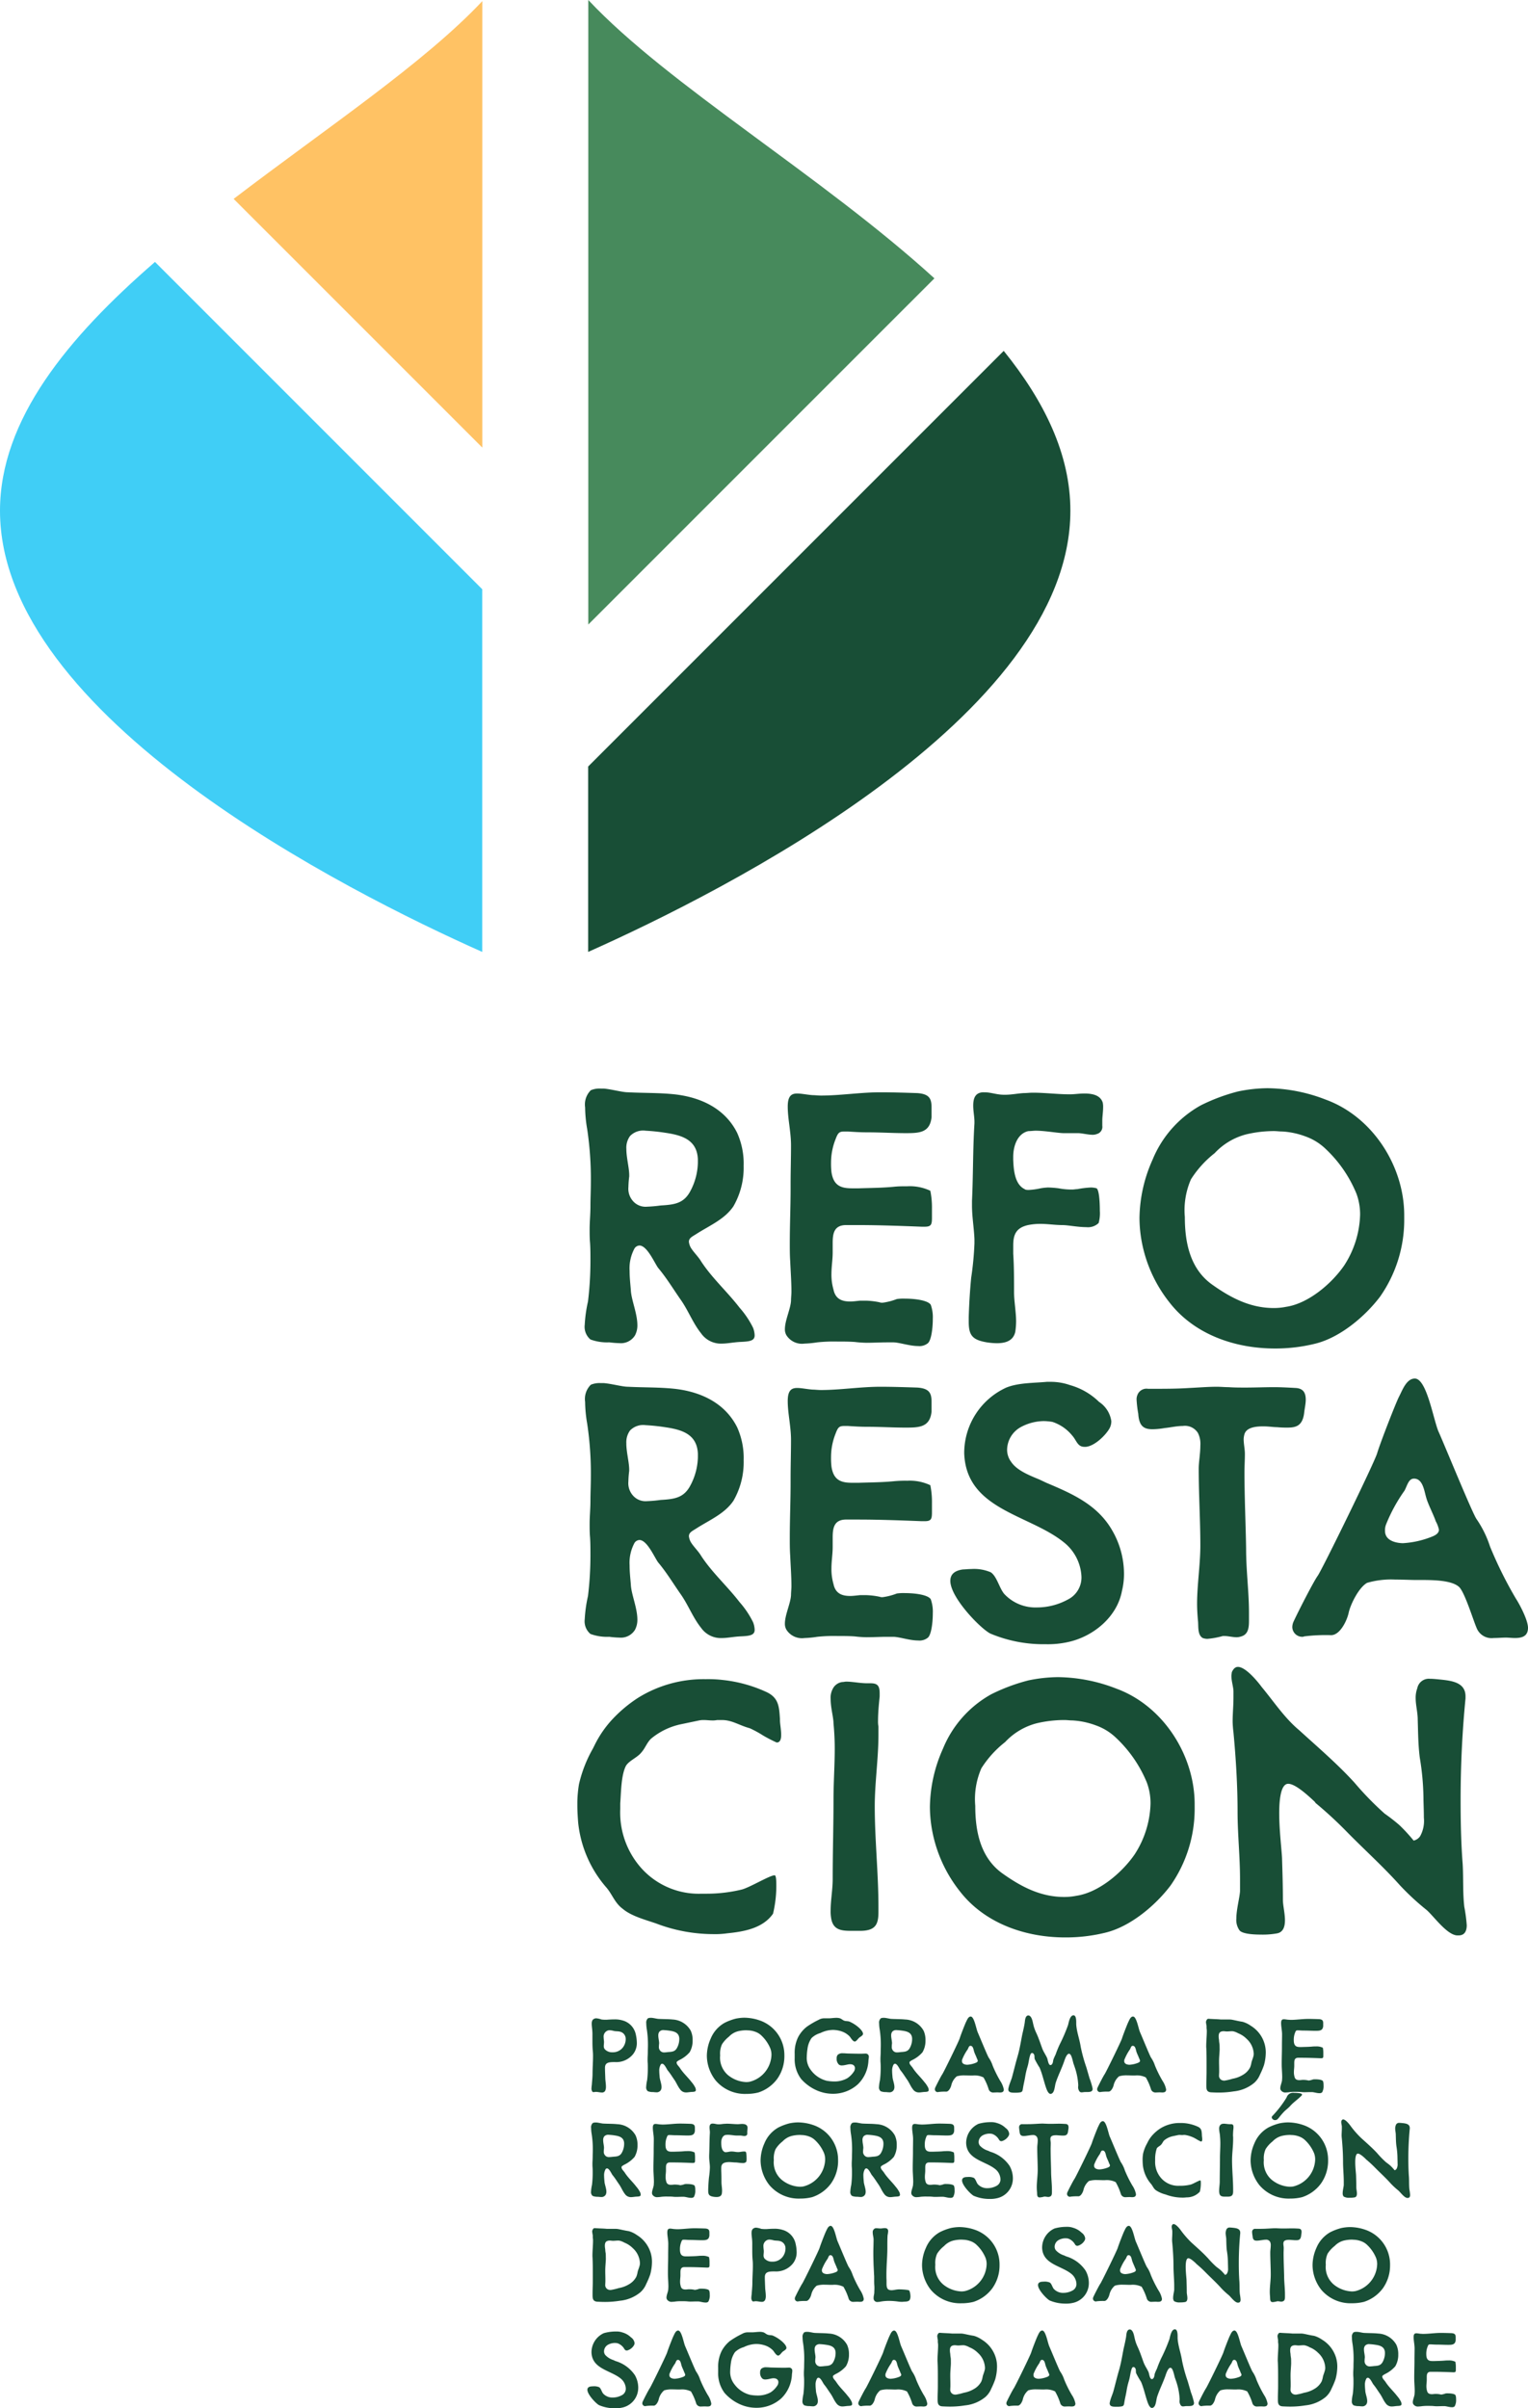
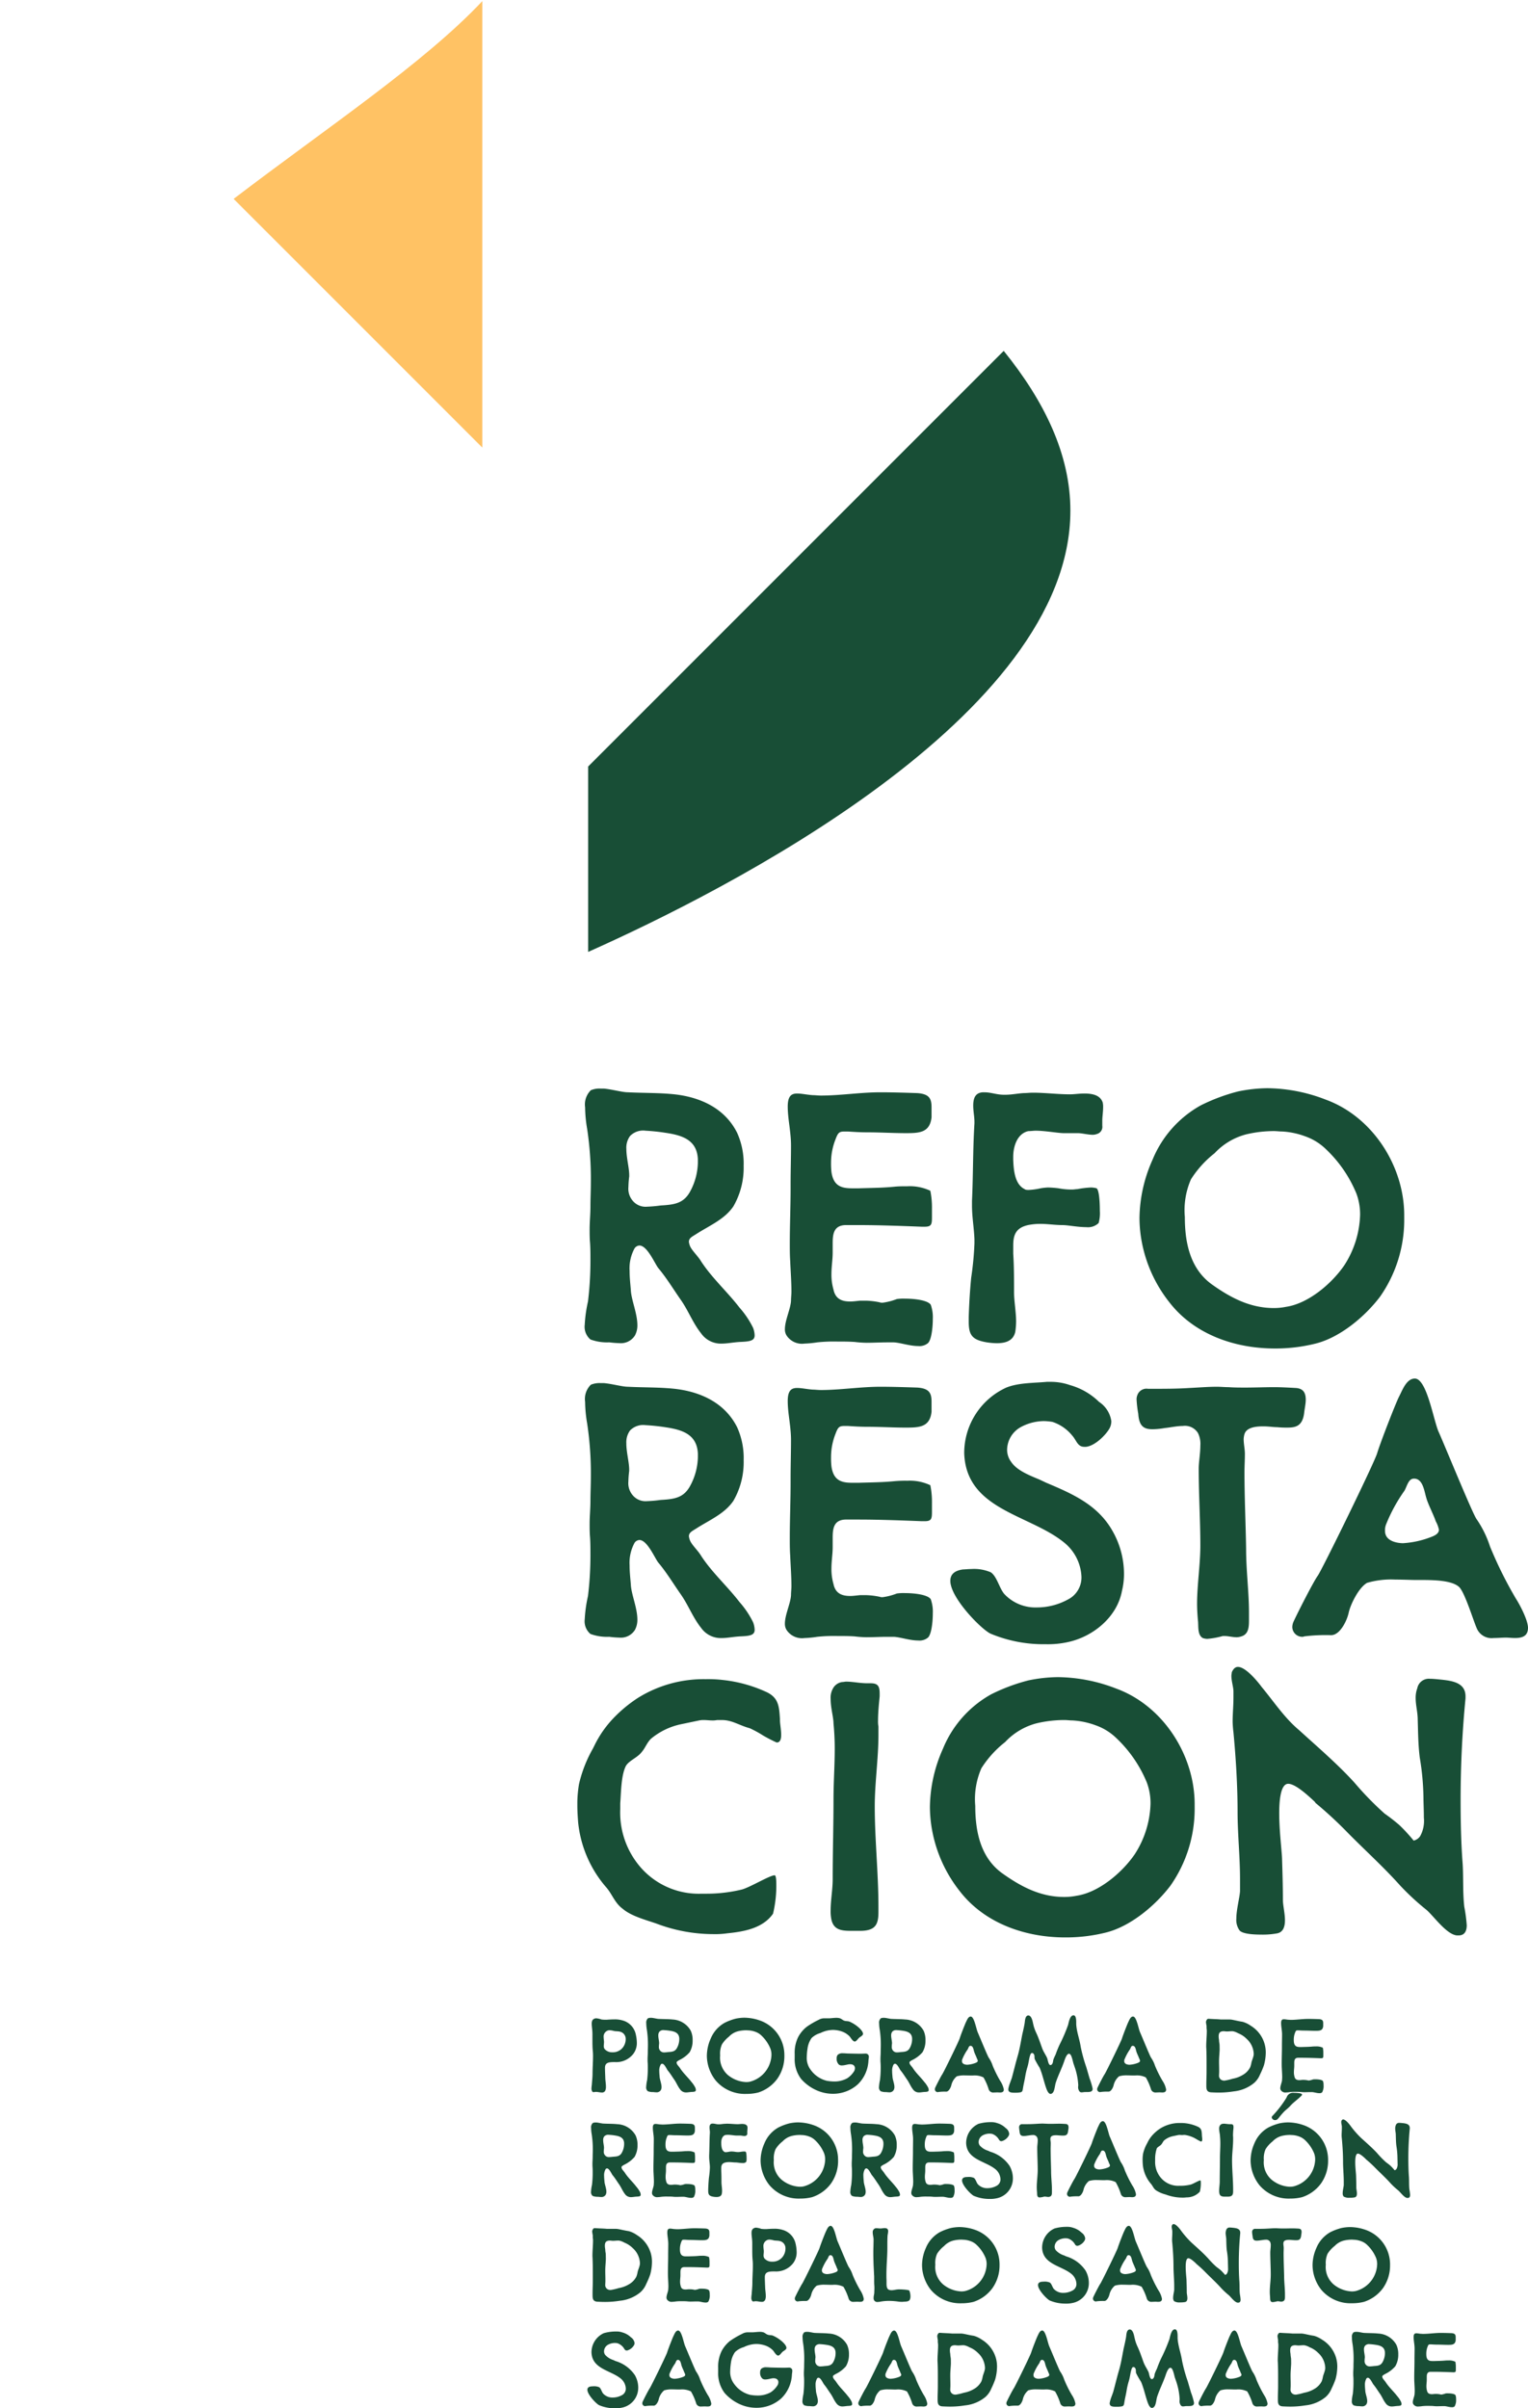
<svg xmlns="http://www.w3.org/2000/svg" width="223" height="351.4" viewBox="0 0 223 351.4">
  <defs>
    <clipPath id="clip-path">
      <path id="Trazado_12734" data-name="Trazado 12734" d="M0,54.38H223v-351.4H0Z" transform="translate(0 297.02)" fill="none" />
    </clipPath>
  </defs>
  <g id="Grupo_16656" data-name="Grupo 16656" transform="translate(0 297.02)">
    <g id="Grupo_16655" data-name="Grupo 16655" transform="translate(0 -297.02)" clip-path="url(#clip-path)">
      <g id="Grupo_16644" data-name="Grupo 16644" transform="translate(85.728 339.88)">
        <path id="Trazado_12723" data-name="Trazado 12723" d="M.637.049a6.318,6.318,0,0,0-1.73.245A3.074,3.074,0,0,0-2.887,3.052V3.1C-2.8,5.512-.132,5.7,1.353,6.892a1.983,1.983,0,0,1,.769,1.484,1.055,1.055,0,0,1-.594.977,2.755,2.755,0,0,1-1.31.331,1.818,1.818,0,0,1-1.4-.576c-.209-.244-.315-.75-.576-.925a1.814,1.814,0,0,0-.836-.14c-.14,0-.261.018-.349.018-.383.052-.541.227-.541.489,0,.716,1.291,2.041,1.71,2.25a5.839,5.839,0,0,0,2.357.453,4,4,0,0,0,.943-.086,2.945,2.945,0,0,0,2.32-2.18A3.015,3.015,0,0,0,3.936,8.2,3.706,3.706,0,0,0,3.447,6.42,5.191,5.191,0,0,0,.62,4.36l-.3-.14a2.689,2.689,0,0,1-1.2-.752.851.851,0,0,1-.175-.523,1.124,1.124,0,0,1,.576-.961,2.108,2.108,0,0,1,1-.261,2.356,2.356,0,0,1,.367.034,1.828,1.828,0,0,1,.838.576c.193.209.227.489.524.489h.07a1.675,1.675,0,0,0,.994-.768A.63.63,0,0,0,3.4,1.723,1.19,1.19,0,0,0,2.872.9,2.885,2.885,0,0,0,1.633.188,2.49,2.49,0,0,0,.847.049Zm10.141,2.13c-.227-.541-.506-2.269-1.013-2.269-.367,0-.541.524-.68.786-.14.279-.768,1.885-.925,2.391-.07.315-2.373,5.026-2.548,5.252-.174.245-.82,1.5-1.029,1.956a.593.593,0,0,0-.052.227.424.424,0,0,0,.419.419.158.158,0,0,0,.088-.018,7.423,7.423,0,0,1,1.151-.052c.385,0,.68-.629.75-.961a2.416,2.416,0,0,1,.786-1.274,3.677,3.677,0,0,1,1.2-.14c.349,0,.68.018.872.018h.263a2.921,2.921,0,0,1,1.57.279,8.087,8.087,0,0,1,.768,1.763.687.687,0,0,0,.734.437c.174,0,.367-.015.523-.015.123,0,.245.015.385.015.3,0,.558-.07.558-.437A3.374,3.374,0,0,0,14.076,9.3a17.334,17.334,0,0,1-1.1-2.215,4.486,4.486,0,0,0-.576-1.17c-.174-.244-1.378-3.194-1.622-3.735M8.544,6.123a6.934,6.934,0,0,1,.786-1.43c.122-.245.175-.506.4-.506.383,0,.435.541.523.82.07.261.331.768.4.995a1.321,1.321,0,0,1,.14.367c0,.1-.07.209-.3.3a3.933,3.933,0,0,1-1.24.279c-.174,0-.768-.052-.768-.524a.672.672,0,0,1,.052-.3m8.814-4.715A4.744,4.744,0,0,0,16.12,2.875,5.143,5.143,0,0,0,15.6,5.337v.646a4.771,4.771,0,0,0,.941,3.037,6.577,6.577,0,0,0,2.425,1.727,5.819,5.819,0,0,0,2.2.435,5.379,5.379,0,0,0,3.649-1.377,5.141,5.141,0,0,0,1.553-3.527,4.245,4.245,0,0,0,.052-.471.439.439,0,0,0-.174-.4.509.509,0,0,0-.367-.086c-.209,0-.419.017-.576.017-.628,0-1.292-.017-1.938-.034-.174,0-.435-.035-.716-.035a1.044,1.044,0,0,0-.768.227.782.782,0,0,0-.157.523,1.143,1.143,0,0,0,.332.906.678.678,0,0,0,.437.123c.383,0,.82-.157,1.117-.175h.1c.4,0,.681.209.681.576a1.107,1.107,0,0,1-.088.385,3.4,3.4,0,0,1-1.029,1.084,3.845,3.845,0,0,1-1.973.471,6.3,6.3,0,0,1-1.047-.1,4.1,4.1,0,0,1-2.321-1.59,2.864,2.864,0,0,1-.576-1.867,9.214,9.214,0,0,1,.105-1.2,3.55,3.55,0,0,1,.593-1.572,3.068,3.068,0,0,1,1.292-.734,4.231,4.231,0,0,1,1.833-.453,4.082,4.082,0,0,1,1.4.261,2.948,2.948,0,0,1,1.03.681c.157.174.454.751.768.751.018,0,.035-.018.052-.018.193-.052.419-.4.558-.524.157-.14.472-.279.56-.489a.166.166,0,0,0,.017-.088c0-.35-.453-.786-.7-.995A5.2,5.2,0,0,0,23.607.659c-.261-.105-.524-.052-.768-.14-.263-.088-.419-.3-.7-.367A1.831,1.831,0,0,0,21.687.1c-.385,0-.82.07-1.1.07h-.593A1.634,1.634,0,0,0,19.086.4a12.079,12.079,0,0,0-1.728,1.01M31.742.346c-.664-.07-1.327-.052-1.991-.088-.244,0-.663-.122-1.028-.157h-.14a.961.961,0,0,0-.419.07A.857.857,0,0,0,27.92.9a5.661,5.661,0,0,0,.088.925,14.354,14.354,0,0,1,.156,2.3c0,.332-.017.664-.017.995,0,.349-.035.663-.035.977,0,.192,0,.383.018.575.018.244.018.489.018.75a14.49,14.49,0,0,1-.105,1.763,5.96,5.96,0,0,0-.14.995.7.7,0,0,0,.245.628,2.025,2.025,0,0,0,.8.123,4.179,4.179,0,0,0,.435.034.7.7,0,0,0,.663-.331.9.9,0,0,0,.105-.437c0-.506-.263-1.083-.279-1.5-.018-.227-.053-.523-.053-.82a1.779,1.779,0,0,1,.193-.925.263.263,0,0,1,.227-.157c.331,0,.646.75.8.959.367.437.646.909.978,1.379.314.454.506.977.855,1.414a1.031,1.031,0,0,0,.89.437c.226,0,.47-.052.749-.07.4-.018.646-.035.646-.279a.94.94,0,0,0-.07-.331,3.852,3.852,0,0,0-.576-.855c-.523-.681-1.168-1.258-1.639-1.973-.122-.209-.349-.419-.454-.61a.683.683,0,0,1-.07-.227c0-.174.157-.226.367-.366a4.608,4.608,0,0,0,1.534-1.151A3.3,3.3,0,0,0,34.691,3.4a3.2,3.2,0,0,0-.279-1.415A3.207,3.207,0,0,0,31.742.346M29.681,2.682a.848.848,0,0,1,.157-.558A.782.782,0,0,1,30.5,1.9a8.231,8.231,0,0,1,.839.088c.716.1,1.363.3,1.4,1.136v.14a2.682,2.682,0,0,1-.315,1.2c-.279.542-.681.594-1.275.629a5.667,5.667,0,0,1-.594.052A.711.711,0,0,1,29.96,4.9a.793.793,0,0,1-.192-.594,3.916,3.916,0,0,1,.035-.453V3.8c0-.314-.123-.751-.123-1.118m12.621-.5c-.227-.541-.506-2.269-1.013-2.269-.366,0-.541.524-.68.786-.14.279-.768,1.885-.925,2.391-.07.315-2.373,5.026-2.547,5.252-.175.245-.821,1.5-1.03,1.956a.616.616,0,0,0-.052.227.424.424,0,0,0,.419.419.156.156,0,0,0,.088-.018,7.431,7.431,0,0,1,1.151-.052c.385,0,.681-.629.751-.961a2.416,2.416,0,0,1,.786-1.274,3.665,3.665,0,0,1,1.2-.14c.349,0,.681.018.873.018h.261a2.926,2.926,0,0,1,1.571.279,8.144,8.144,0,0,1,.768,1.763.686.686,0,0,0,.732.437c.175,0,.367-.015.524-.015.122,0,.244.015.383.015.3,0,.558-.07.558-.437A3.391,3.391,0,0,0,45.6,9.3a17.334,17.334,0,0,1-1.1-2.215,4.524,4.524,0,0,0-.576-1.17C43.75,5.67,42.546,2.719,42.3,2.178M40.068,6.123a6.934,6.934,0,0,1,.786-1.43c.122-.245.174-.506.4-.506.383,0,.437.541.523.82.07.261.332.768.4.995.034.105.14.245.14.367,0,.1-.07.209-.3.3a3.928,3.928,0,0,1-1.239.279c-.175,0-.768-.052-.768-.524a.672.672,0,0,1,.052-.3M54.1,1.252A3.933,3.933,0,0,0,52.914.677C52.408.607,51.919.485,51.483.4a2.563,2.563,0,0,0-.628-.052H49.737c-.489-.052-.994-.052-1.481-.088-.123,0-.209-.018-.3-.018-.14,0-.244.053-.331.279a.457.457,0,0,0-.052.209,5.6,5.6,0,0,0,.086.56V1.62A2.8,2.8,0,0,1,47.7,2c0,.769-.088,1.537-.088,2.287,0,.14.018.245.018.367.034.716.034,1.484.034,2.251V8.026c0,.575-.034,1.151-.034,1.727v.192c0,.523.018.976.68,1.028.366.018.732.035,1.08.035a13.67,13.67,0,0,0,2.236-.175A5.52,5.52,0,0,0,54.609,9.6a3.307,3.307,0,0,0,.855-1.221,11.893,11.893,0,0,0,.575-1.362A7.172,7.172,0,0,0,56.3,5.2a4.577,4.577,0,0,0-.192-1.361A4.63,4.63,0,0,0,54.1,1.252M49.563,4.516c0-.193,0-.4-.018-.594a3.926,3.926,0,0,1-.07-.612,2.818,2.818,0,0,1-.052-.506c0-.471.157-.75.75-.75.07,0,.14.018.227.018a1.218,1.218,0,0,0,.245.017c.226,0,.471-.034.68-.034a1.139,1.139,0,0,1,.245.018,2.628,2.628,0,0,1,.7.279,3.651,3.651,0,0,1,1.241.82A3.113,3.113,0,0,1,54.54,5.32a1.381,1.381,0,0,1-.071.471c-.07.279-.192.542-.261.821a3.364,3.364,0,0,1-.192.716,2.7,2.7,0,0,1-1.066,1.1,4.259,4.259,0,0,1-1.5.558,7.518,7.518,0,0,1-1.206.279,1.428,1.428,0,0,1-.261-.034.7.7,0,0,1-.506-.769c0-.174.018-.331.018-.489V7.694c0-.385-.018-.751-.018-1.152V6.4c0-.542.07-1.136.088-1.676ZM63.911,2.178C63.684,1.638,63.4-.091,62.9-.091c-.367,0-.542.524-.681.786-.14.279-.768,1.885-.924,2.391-.07.315-2.373,5.026-2.548,5.252-.175.245-.82,1.5-1.029,1.956a.6.6,0,0,0-.053.227.424.424,0,0,0,.419.419.154.154,0,0,0,.088-.018,7.439,7.439,0,0,1,1.152-.052c.383,0,.68-.629.75-.961a2.416,2.416,0,0,1,.786-1.274,3.672,3.672,0,0,1,1.2-.14c.349,0,.68.018.872.018H63.2a2.924,2.924,0,0,1,1.571.279,8.087,8.087,0,0,1,.768,1.763.687.687,0,0,0,.734.437c.174,0,.366-.015.523-.015.122,0,.245.015.384.015.3,0,.558-.07.558-.437A3.394,3.394,0,0,0,67.21,9.3a17.333,17.333,0,0,1-1.1-2.215,4.486,4.486,0,0,0-.576-1.17c-.174-.244-1.378-3.194-1.623-3.735M61.677,6.123a6.935,6.935,0,0,1,.786-1.43c.122-.245.174-.506.4-.506.384,0,.437.541.524.82.07.261.331.768.4.995a1.321,1.321,0,0,1,.14.367c0,.1-.07.209-.3.3a3.921,3.921,0,0,1-1.239.279c-.175,0-.768-.052-.768-.524a.672.672,0,0,1,.052-.3m14-6.373c-.489.018-.489.786-.541,1.118-.088.541-.227,1.135-.349,1.658-.209,1.047-.367,2.1-.664,3.125-.314,1.065-.558,2.112-.855,3.194-.156.489-.383.977-.489,1.467a1.251,1.251,0,0,0-.034.226c0,.437.419.489.855.489h.244a3.128,3.128,0,0,0,.734-.07c.261-.086.261-.314.314-.61.088-.558.227-1.083.315-1.623a10.429,10.429,0,0,1,.349-1.5c0-.034.018-.052.018-.07.156-.524.192-1.135.383-1.659.052-.156.14-.261.261-.261a.31.31,0,0,1,.245.157c.157.192.07.489.14.734a12.805,12.805,0,0,0,.716,1.256c.4.925.61,1.972.942,2.933,0,.017.018.034.018.052.1.279.314.838.646.838a.434.434,0,0,0,.261-.122c.331-.279.349-1.1.489-1.519.331-1.013.838-2.008,1.187-3,.089-.244.368-1.221.752-1.221a.184.184,0,0,1,.122.052c.261.14.437,1.1.524,1.378l.157.454a9.566,9.566,0,0,1,.541,2.723c0,.07-.018.122-.018.192a1.024,1.024,0,0,0,.14.61.392.392,0,0,0,.349.227,2.522,2.522,0,0,0,.331-.034c.453-.053,1.291.122,1.291-.454v-.07a9.435,9.435,0,0,0-.437-1.466l-.471-1.623a22.811,22.811,0,0,1-.836-3.02c-.157-1.083-.576-2.13-.646-3.264V.832c0-.419-.018-1.1-.4-1.1-.524,0-.7,1.065-.786,1.4a24.146,24.146,0,0,1-1.222,2.845,15.645,15.645,0,0,0-.61,1.5,6.574,6.574,0,0,0-.315.716c-.052.192-.052.505-.209.68a.273.273,0,0,1-.227.122c-.3,0-.383-.8-.471-1.012-.209-.472-.506-.873-.7-1.362-.3-.8-.542-1.589-.925-2.392A5.869,5.869,0,0,1,76.358.9c0-.018-.018-.034-.018-.07-.07-.349-.227-1.047-.664-1.083M91.962,2.178c-.227-.541-.506-2.269-1.013-2.269-.366,0-.541.524-.68.786-.14.279-.768,1.885-.925,2.391-.07.315-2.373,5.026-2.547,5.252-.175.245-.821,1.5-1.03,1.956a.616.616,0,0,0-.052.227.424.424,0,0,0,.419.419.156.156,0,0,0,.088-.018,7.431,7.431,0,0,1,1.151-.052c.385,0,.681-.629.751-.961a2.421,2.421,0,0,1,.784-1.274,3.677,3.677,0,0,1,1.2-.14c.349,0,.681.018.873.018h.261a2.926,2.926,0,0,1,1.571.279,8.144,8.144,0,0,1,.768,1.763.686.686,0,0,0,.732.437c.175,0,.367-.015.524-.015.122,0,.244.015.383.015.3,0,.558-.07.558-.437A3.391,3.391,0,0,0,95.261,9.3a17.356,17.356,0,0,1-1.1-2.215,4.517,4.517,0,0,0-.575-1.17c-.175-.244-1.379-3.194-1.623-3.735M89.728,6.123a6.948,6.948,0,0,1,.784-1.43c.123-.245.175-.506.4-.506.383,0,.437.541.523.82.07.261.332.768.4.995.034.105.14.245.14.367,0,.1-.07.209-.3.3a3.928,3.928,0,0,1-1.239.279c-.175,0-.769-.052-.769-.524a.659.659,0,0,1,.053-.3m14.033-4.871a3.939,3.939,0,0,0-1.188-.575c-.505-.07-.995-.192-1.43-.279a2.568,2.568,0,0,0-.629-.052H99.4C98.908.294,98.4.294,97.914.258c-.122,0-.208-.018-.3-.018-.14,0-.244.053-.331.279a.457.457,0,0,0-.052.209,5.606,5.606,0,0,0,.086.56V1.62A2.8,2.8,0,0,1,97.357,2c0,.769-.088,1.537-.088,2.287,0,.14.018.245.018.367.034.716.034,1.484.034,2.251V8.026c0,.575-.034,1.151-.034,1.727v.192c0,.523.018.976.68,1.028.366.018.731.035,1.08.035a13.656,13.656,0,0,0,2.235-.175A5.524,5.524,0,0,0,104.269,9.6a3.291,3.291,0,0,0,.854-1.221,11.691,11.691,0,0,0,.576-1.362A7.172,7.172,0,0,0,105.96,5.2a4.578,4.578,0,0,0-.192-1.361,4.63,4.63,0,0,0-2.008-2.585M99.223,4.516c0-.193,0-.4-.018-.594a3.787,3.787,0,0,1-.07-.612,2.714,2.714,0,0,1-.052-.506c0-.471.156-.75.75-.75.07,0,.14.018.227.018a1.212,1.212,0,0,0,.244.017c.227,0,.472-.034.681-.034a1.122,1.122,0,0,1,.244.018,2.619,2.619,0,0,1,.7.279,3.651,3.651,0,0,1,1.241.82A3.112,3.112,0,0,1,104.2,5.32a1.381,1.381,0,0,1-.07.471c-.07.279-.192.542-.261.821a3.365,3.365,0,0,1-.192.716,2.7,2.7,0,0,1-1.066,1.1,4.259,4.259,0,0,1-1.5.558,7.519,7.519,0,0,1-1.206.279,1.428,1.428,0,0,1-.261-.034.7.7,0,0,1-.506-.769c0-.174.018-.331.018-.489V7.694c0-.385-.018-.751-.018-1.152V6.4c0-.542.07-1.136.088-1.676ZM111.914.346c-.664-.07-1.327-.052-1.991-.088-.245,0-.663-.122-1.029-.157h-.138a.954.954,0,0,0-.419.07.857.857,0,0,0-.245.734,5.8,5.8,0,0,0,.088.925,14.217,14.217,0,0,1,.157,2.3c0,.332-.018.664-.018.995,0,.349-.034.663-.034.977,0,.192,0,.383.018.575.017.244.017.489.017.75a14.5,14.5,0,0,1-.1,1.763,5.837,5.837,0,0,0-.14.995.706.706,0,0,0,.244.628,2.029,2.029,0,0,0,.8.123,4.229,4.229,0,0,0,.435.034.706.706,0,0,0,.664-.331.9.9,0,0,0,.1-.437c0-.506-.261-1.083-.279-1.5-.018-.227-.052-.523-.052-.82a1.779,1.779,0,0,1,.192-.925.263.263,0,0,1,.227-.157c.332,0,.646.75.8.959.367.437.647.909.978,1.379.315.454.506.977.855,1.414a1.031,1.031,0,0,0,.89.437c.227,0,.471-.052.75-.07.4-.018.646-.035.646-.279a.94.94,0,0,0-.07-.331,3.893,3.893,0,0,0-.576-.855c-.523-.681-1.169-1.258-1.64-1.973-.122-.209-.349-.419-.453-.61a.656.656,0,0,1-.07-.227c0-.174.157-.226.367-.366a4.633,4.633,0,0,0,1.534-1.151,3.3,3.3,0,0,0,.435-1.728,3.186,3.186,0,0,0-.279-1.415A3.205,3.205,0,0,0,111.914.346m-2.061,2.337a.841.841,0,0,1,.157-.558.781.781,0,0,1,.664-.227,8.241,8.241,0,0,1,.838.088c.717.1,1.363.3,1.4,1.136v.14a2.7,2.7,0,0,1-.315,1.2c-.279.542-.681.594-1.275.629a5.725,5.725,0,0,1-.594.052.71.71,0,0,1-.594-.245.789.789,0,0,1-.192-.594,3.915,3.915,0,0,1,.034-.453V3.8c0-.314-.122-.751-.122-1.118M118.511.4c-.122,0-.244-.018-.349-.018-.244-.017-.47-.07-.663-.07-.244,0-.4.105-.4.558,0,.524.14,1.083.14,1.659,0,.541-.017,1.083-.017,1.623V4.36c0,.784-.035,1.569-.035,2.356,0,.244,0,.506.018.75.018.42.052.874.052,1.311,0,.122-.018.261-.018.385-.017.348-.261.836-.261,1.22a.494.494,0,0,0,.07.261.788.788,0,0,0,.768.349,4.561,4.561,0,0,0,.541-.052,6.6,6.6,0,0,1,.854-.035c.244,0,.506,0,.75.018a4.562,4.562,0,0,0,.506.034c.3,0,.594-.017.855-.017h.315c.279.017.68.156,1.029.156a.568.568,0,0,0,.419-.122,1.877,1.877,0,0,0,.209-1.046,1.543,1.543,0,0,0-.088-.593c-.122-.192-.68-.261-1.1-.261a1.876,1.876,0,0,0-.349.018,2.648,2.648,0,0,1-.61.156.316.316,0,0,1-.123-.017,3.193,3.193,0,0,0-.576-.07h-.261c-.175.017-.3.034-.419.034-.331,0-.628-.088-.716-.506a2.285,2.285,0,0,1-.088-.681c0-.3.053-.612.053-.891v-.4c0-.385.034-.769.541-.787h.558c.855,0,1.815.035,2.706.07h.122c.279,0,.315-.086.315-.383V5.232a3.593,3.593,0,0,0-.07-.767,2.041,2.041,0,0,0-.977-.193,5.349,5.349,0,0,0-.542.018c-.523.052-1.029.052-1.536.07h-.279c-.454,0-.8-.088-.891-.7a3.421,3.421,0,0,1-.017-.4,2.71,2.71,0,0,1,.192-1c.1-.279.157-.331.383-.331h.14c.263.017.524.034.8.034.594,0,1.117.035,1.676.035.575,0,1.029-.018,1.1-.68V.9c0-.366-.088-.575-.61-.609-.524-.018-1.083-.035-1.571-.035-.855,0-1.711.14-2.548.14" transform="translate(3.481 0.267)" fill="#184e36" />
      </g>
      <g id="Grupo_16645" data-name="Grupo 16645" transform="translate(86.427 324.522)">
        <path id="Trazado_12724" data-name="Trazado 12724" d="M1.01.248A3.905,3.905,0,0,0-.177-.327C-.683-.4-1.172-.518-1.608-.606a2.563,2.563,0,0,0-.628-.052H-3.355c-.487-.053-.994-.053-1.481-.088-.123,0-.209-.018-.3-.018-.14,0-.244.052-.331.279a.472.472,0,0,0-.052.209,5.206,5.206,0,0,0,.088.558V.616A3,3,0,0,1-5.394,1c0,.769-.088,1.537-.088,2.287,0,.14.018.245.018.367.035.716.035,1.484.035,2.251V7.023c0,.575-.035,1.151-.035,1.727v.192c0,.523.018.976.68,1.028.366.018.732.035,1.08.035A13.67,13.67,0,0,0-1.467,9.83,5.527,5.527,0,0,0,1.519,8.593a3.318,3.318,0,0,0,.854-1.221A11.892,11.892,0,0,0,2.948,6.01a7.119,7.119,0,0,0,.261-1.816,4.577,4.577,0,0,0-.192-1.361A4.63,4.63,0,0,0,1.01.248M-3.528,3.512c0-.193,0-.4-.018-.594a3.926,3.926,0,0,1-.07-.612A2.818,2.818,0,0,1-3.668,1.8c0-.471.157-.75.75-.75.07,0,.14.018.227.018a1.218,1.218,0,0,0,.245.017c.227,0,.471-.034.68-.034a1.139,1.139,0,0,1,.245.018,2.628,2.628,0,0,1,.7.279,3.651,3.651,0,0,1,1.241.82,3.113,3.113,0,0,1,1.03,2.148,1.411,1.411,0,0,1-.07.471c-.07.279-.193.542-.263.821a3.364,3.364,0,0,1-.192.716,2.7,2.7,0,0,1-1.066,1.1,4.26,4.26,0,0,1-1.5.558,7.534,7.534,0,0,1-1.2.279,1.427,1.427,0,0,1-.263-.034.7.7,0,0,1-.506-.769c0-.174.018-.331.018-.489V6.69c0-.385-.018-.751-.018-1.152V5.4c0-.542.07-1.136.088-1.676ZM6.858-.606c-.122,0-.244-.018-.349-.018-.244-.017-.471-.07-.663-.07-.244,0-.4.105-.4.558,0,.524.14,1.083.14,1.659,0,.541-.017,1.083-.017,1.623v.209c0,.784-.035,1.569-.035,2.356,0,.244,0,.506.018.75.018.42.052.874.052,1.311,0,.122-.018.261-.018.385-.017.348-.261.836-.261,1.22a.494.494,0,0,0,.07.261.788.788,0,0,0,.768.349A4.514,4.514,0,0,0,6.7,9.935,6.616,6.616,0,0,1,7.556,9.9c.244,0,.506,0,.75.018a4.543,4.543,0,0,0,.506.034c.3,0,.594-.017.855-.017h.314c.28.017.681.156,1.03.156a.568.568,0,0,0,.419-.122,1.877,1.877,0,0,0,.209-1.046,1.543,1.543,0,0,0-.088-.593c-.122-.192-.68-.261-1.1-.261a2.009,2.009,0,0,0-.349.017,2.588,2.588,0,0,1-.612.157.294.294,0,0,1-.122-.018,3.3,3.3,0,0,0-.576-.069H8.533c-.175.017-.3.034-.419.034-.332,0-.628-.088-.716-.506A2.286,2.286,0,0,1,7.311,7c0-.3.052-.612.052-.891v-.4c0-.385.035-.769.542-.787h.558c.855,0,1.815.035,2.706.07h.122c.279,0,.315-.088.315-.383V4.228a3.6,3.6,0,0,0-.07-.767,2.046,2.046,0,0,0-.978-.193,5.337,5.337,0,0,0-.541.018c-.524.052-1.029.052-1.536.07H8.2c-.454,0-.8-.088-.891-.7a3.17,3.17,0,0,1-.018-.4,2.714,2.714,0,0,1,.193-1c.1-.279.156-.331.383-.331h.14c.263.017.524.034.8.034C9.406.963,9.929,1,10.488,1c.576,0,1.03-.018,1.1-.68V-.1c0-.366-.088-.575-.612-.61-.523-.017-1.081-.034-1.57-.034-.855,0-1.711.14-2.548.14M19.7-.624a5.216,5.216,0,0,1-.541-.034A3.041,3.041,0,0,0,18.4-.833a.71.71,0,0,0-.261.052c-.331.123-.4.42-.4.751,0,.227.034.471.052.664a7.515,7.515,0,0,1,.052,1.081v.558c0,.542,0,1.083.053,1.624a7.251,7.251,0,0,1,.034.854c0,.819-.07,1.656-.07,2.477,0,.558-.07,1.1-.1,1.641a5.042,5.042,0,0,0-.053.541.744.744,0,0,0,.053.3c.07.192.14.227.261.227.086,0,.192-.035.314-.035.331,0,.593.088.89.088a.493.493,0,0,0,.505-.3,1.431,1.431,0,0,0,.088-.576c0-.367-.07-.786-.088-1.1-.018-.542-.052-1.083-.052-1.623,0-.821.646-.821,1.292-.839h.14a3.146,3.146,0,0,0,2.688-1.184,2.616,2.616,0,0,0,.523-1.66,5.8,5.8,0,0,0-.192-1.362A2.672,2.672,0,0,0,22.237-.518a3.832,3.832,0,0,0-1.17-.157c-.315,0-.629.018-.926.034a3.74,3.74,0,0,1-.437.018m2.987,2.862a2.006,2.006,0,0,1-.454,1.24,1.83,1.83,0,0,1-1.485.646,1.425,1.425,0,0,1-1.135-.471.753.753,0,0,1-.123-.437c0-.175.035-.367.035-.56V2.535c-.018-.193-.053-.4-.053-.594a.932.932,0,0,1,.385-.873.773.773,0,0,1,.49-.157A2.263,2.263,0,0,1,20.909,1c.315.086.629.034.961.122a1.072,1.072,0,0,1,.821,1.066ZM30.3,1.175c-.227-.541-.506-2.269-1.013-2.269-.367,0-.541.524-.68.786-.14.279-.768,1.885-.925,2.391-.07.315-2.373,5.026-2.547,5.252-.175.245-.821,1.5-1.03,1.956a.605.605,0,0,0-.052.226.424.424,0,0,0,.419.42.156.156,0,0,0,.088-.018,7.431,7.431,0,0,1,1.151-.052c.385,0,.681-.629.751-.961a2.421,2.421,0,0,1,.784-1.274,3.677,3.677,0,0,1,1.2-.14c.349,0,.681.018.873.018h.261a2.926,2.926,0,0,1,1.571.279,8.144,8.144,0,0,1,.768,1.763.686.686,0,0,0,.732.437c.175,0,.367-.015.524-.015.122,0,.244.015.383.015.3,0,.558-.07.558-.437A3.391,3.391,0,0,0,33.6,8.294,17.357,17.357,0,0,1,32.5,6.08a4.516,4.516,0,0,0-.575-1.17c-.175-.244-1.379-3.194-1.623-3.735M28.067,5.119a6.948,6.948,0,0,1,.784-1.43c.123-.245.175-.506.4-.506.383,0,.437.541.523.82.07.261.332.768.4.995.034.105.14.245.14.367,0,.1-.07.209-.3.3a3.927,3.927,0,0,1-1.24.279c-.174,0-.768-.053-.768-.524a.658.658,0,0,1,.053-.3m7.4-5.533a.714.714,0,0,0-.035.279c0,.349.123.734.123,1.013,0,.681-.035,1.344-.035,1.99,0,.576.018,1.152.035,1.711l.07,1.432c.017.174.017.331.017.506V6.76c0,.263,0,.524.018.786a4.186,4.186,0,0,1,.018.471c0,.227-.018.437-.018.664-.018.226-.1.471-.1.715v.122a.526.526,0,0,0,.61.489,2.07,2.07,0,0,0,.435-.053,6.653,6.653,0,0,1,1.185-.1A8.31,8.31,0,0,1,38.7,9.9c.261.018.593.088.89.088h.227c.3-.052.82.034,1.013-.3a1.111,1.111,0,0,0,.1-.487,2.3,2.3,0,0,0-.157-.838c-.07-.156-1.308-.192-1.5-.192-.4,0-.751.122-1.1.122a1.063,1.063,0,0,1-.4-.07c-.3-.138-.332-.541-.332-.907V6.848c-.017-.261-.017-.524-.017-.786,0-.89.052-1.763.1-2.636.018-.419.035-.855.035-1.274v-.3c0-.523,0-1.047.034-1.571a5.941,5.941,0,0,0,.088-.593.537.537,0,0,0-.122-.349.631.631,0,0,0-.4-.105c-.209,0-.419.052-.576.052-.244,0-.418-.034-.593-.034a.479.479,0,0,0-.435.175ZM53.934,4.507a5.348,5.348,0,0,0-3.35-4.939,7.065,7.065,0,0,0-2.5-.489,6.515,6.515,0,0,0-1.258.14,8.012,8.012,0,0,0-1.589.593,4.692,4.692,0,0,0-2.059,2.321,6.262,6.262,0,0,0-.557,2.48,5.713,5.713,0,0,0,.052.75,5.92,5.92,0,0,0,1.237,2.881A5.608,5.608,0,0,0,48.4,10.2a7.032,7.032,0,0,0,1.745-.209A5.535,5.535,0,0,0,52.9,7.982,5.726,5.726,0,0,0,53.934,4.7Zm-8.1-2.654a2.812,2.812,0,0,1,1.344-.8,5.147,5.147,0,0,1,1.188-.14c.122,0,.227.018.349.018a3.355,3.355,0,0,1,.995.209,2.418,2.418,0,0,1,.857.523,5.5,5.5,0,0,1,1.326,1.921,2.529,2.529,0,0,1,.157.907,4.18,4.18,0,0,1-3.16,3.929,2.715,2.715,0,0,1-.524.052,4.485,4.485,0,0,1-2.654-1.013,3.342,3.342,0,0,1-1.152-2.881,3.3,3.3,0,0,1,.261-1.607,4.434,4.434,0,0,1,1.013-1.117M63.674-.955a6.348,6.348,0,0,0-1.728.244,3.078,3.078,0,0,0-1.8,2.759V2.1c.086,2.409,2.755,2.6,4.24,3.787a1.988,1.988,0,0,1,.769,1.485,1.055,1.055,0,0,1-.594.977,2.755,2.755,0,0,1-1.31.331,1.818,1.818,0,0,1-1.4-.576c-.209-.244-.314-.75-.575-.925a1.822,1.822,0,0,0-.838-.14c-.14,0-.261.018-.349.018-.383.052-.541.227-.541.489,0,.716,1.291,2.041,1.71,2.25a5.843,5.843,0,0,0,2.357.453,3.94,3.94,0,0,0,.943-.088,2.942,2.942,0,0,0,2.32-2.179,3.015,3.015,0,0,0,.088-.786,3.706,3.706,0,0,0-.489-1.781,5.186,5.186,0,0,0-2.828-2.06l-.3-.14a2.689,2.689,0,0,1-1.2-.752.853.853,0,0,1-.175-.523,1.124,1.124,0,0,1,.576-.961,2.109,2.109,0,0,1,1-.263,2.351,2.351,0,0,1,.367.035,1.815,1.815,0,0,1,.838.576c.193.209.227.489.524.489h.07a1.675,1.675,0,0,0,.994-.768.631.631,0,0,0,.088-.332A1.188,1.188,0,0,0,65.909-.1a2.878,2.878,0,0,0-1.239-.715,2.485,2.485,0,0,0-.787-.14Zm10.141,2.13C73.589.634,73.31-1.095,72.8-1.095c-.367,0-.541.524-.68.786-.14.279-.768,1.885-.925,2.391-.07.315-2.373,5.026-2.548,5.252-.174.245-.82,1.5-1.029,1.956a.605.605,0,0,0-.052.226.424.424,0,0,0,.419.42.158.158,0,0,0,.088-.018,7.423,7.423,0,0,1,1.151-.052c.385,0,.68-.629.75-.961a2.423,2.423,0,0,1,.786-1.274,3.677,3.677,0,0,1,1.2-.14c.349,0,.68.018.873.018H73.1a2.921,2.921,0,0,1,1.57.279,8.146,8.146,0,0,1,.769,1.763.686.686,0,0,0,.732.437c.175,0,.367-.015.524-.015.122,0,.244.015.383.015.3,0,.558-.07.558-.437a3.391,3.391,0,0,0-.523-1.256,17.356,17.356,0,0,1-1.1-2.215,4.516,4.516,0,0,0-.575-1.17c-.175-.244-1.379-3.194-1.623-3.735M71.582,5.119a6.948,6.948,0,0,1,.784-1.43c.123-.245.175-.506.4-.506.383,0,.435.541.523.82.07.261.331.768.4.995a1.321,1.321,0,0,1,.14.367c0,.1-.07.209-.3.3a3.927,3.927,0,0,1-1.24.279c-.174,0-.768-.053-.768-.524a.658.658,0,0,1,.053-.3M84.306,3.582c-.734-.8-1.555-1.5-2.358-2.234a13.488,13.488,0,0,1-1.6-1.85l-.053-.07c-.174-.226-.645-.784-.958-.784-.105,0-.192.07-.261.226,0,.035-.018.105-.018.157,0,.227.088.489.088.664v.261c0,.349-.035.68-.035,1.029a4.243,4.243,0,0,0,.035.454c.1,1.117.174,2.268.174,3.4,0,.943.105,1.9.105,2.862v.524c-.018.279-.157.786-.157,1.169a.756.756,0,0,0,.14.506,1.539,1.539,0,0,0,.906.175,3.365,3.365,0,0,0,.7-.053c.261-.052.331-.3.331-.558,0-.3-.088-.645-.088-.872,0-.576-.018-1.135-.034-1.711,0-.279-.123-1.2-.123-1.989,0-.664.088-1.258.384-1.258.315,0,.873.524,1.135.769l.035.052a17.207,17.207,0,0,1,1.31,1.2c.768.784,1.571,1.5,2.3,2.32A10.826,10.826,0,0,0,87.4,9.028c.314.279.854,1.047,1.29,1.081h.07c.263,0,.349-.192.349-.437a6.581,6.581,0,0,0-.1-.784c-.07-.612-.035-1.258-.07-1.833-.07-.907-.088-1.815-.088-2.74,0-1.449.07-2.9.209-4.329V-.1c0-.576-.541-.664-1.046-.716-.174-.018-.331-.035-.471-.035a.5.5,0,0,0-.541.4,1.18,1.18,0,0,0-.07.419c0,.314.088.61.088.925.017.558.017,1.064.086,1.622a11.094,11.094,0,0,1,.157,1.711c0,.209.018.524.018.855a1.351,1.351,0,0,1-.157.786.457.457,0,0,1-.279.192,7.282,7.282,0,0,0-.612-.664,7.8,7.8,0,0,0-.628-.489,13.129,13.129,0,0,1-1.292-1.326m13.7-3.769c0-.279-.088-.489-.437-.506-.315-.018-.61-.034-.925-.034-.384,0-.8.017-1.2.017-.244,0-.489,0-.732-.017-.174,0-.331-.018-.505-.018-.385,0-.786.034-1.169.052-.542.035-1.03.035-1.571.035h-.192a.414.414,0,0,0-.454.261.47.47,0,0,0-.035.226,4.929,4.929,0,0,0,.07.576c.035.539.245.663.612.663a3.231,3.231,0,0,0,.523-.053c.211-.017.506-.086.769-.086a.655.655,0,0,1,.646.3,1.049,1.049,0,0,1,.1.542c0,.331-.07.716-.07.977,0,1.135.07,2.217.07,3.282,0,.82-.14,1.693-.14,2.5,0,.244.018.489.035.7.034.244-.035.628.208.768a.63.63,0,0,0,.193.034,3.429,3.429,0,0,0,.663-.122h.07c.156,0,.348.052.523.052a.616.616,0,0,0,.192-.034c.314-.088.331-.4.331-.681V8.9c0-.907-.122-1.763-.122-2.74C95.441,5.1,95.389,4,95.389,2.9c0-.263.017-.506.017-.786,0-.193-.052-.419-.052-.628a.863.863,0,0,1,.035-.209c.086-.279.453-.332.8-.332.227,0,.437.035.594.035A4.043,4.043,0,0,0,97.24,1c.366,0,.628-.088.7-.61.018-.175.07-.4.07-.575m12.917,4.694a5.348,5.348,0,0,0-3.35-4.939,7.065,7.065,0,0,0-2.5-.489,6.515,6.515,0,0,0-1.258.14,8.012,8.012,0,0,0-1.589.593,4.692,4.692,0,0,0-2.059,2.321,6.262,6.262,0,0,0-.557,2.48,5.716,5.716,0,0,0,.052.75A5.92,5.92,0,0,0,100.9,8.244a5.608,5.608,0,0,0,4.487,1.953,7.032,7.032,0,0,0,1.745-.209A5.535,5.535,0,0,0,109.9,7.982,5.726,5.726,0,0,0,110.925,4.7Zm-8.1-2.654a2.812,2.812,0,0,1,1.344-.8,5.147,5.147,0,0,1,1.188-.14c.122,0,.227.018.349.018a3.355,3.355,0,0,1,.995.209,2.418,2.418,0,0,1,.857.523,5.5,5.5,0,0,1,1.326,1.921,2.529,2.529,0,0,1,.157.907,4.181,4.181,0,0,1-3.16,3.929,2.715,2.715,0,0,1-.524.052A4.486,4.486,0,0,1,102.7,7.458a3.342,3.342,0,0,1-1.152-2.881,3.3,3.3,0,0,1,.261-1.607,4.434,4.434,0,0,1,1.013-1.117" transform="translate(5.516 1.356)" fill="#184e36" />
      </g>
      <g id="Grupo_16646" data-name="Grupo 16646" transform="translate(86.252 305.374)">
        <path id="Trazado_12725" data-name="Trazado 12725" d="M.594.708C-.07.638-.733.656-1.4.62-1.642.62-2.06.5-2.426.464h-.138a.938.938,0,0,0-.419.07.855.855,0,0,0-.245.732,5.8,5.8,0,0,0,.088.925,14.242,14.242,0,0,1,.157,2.3c0,.331-.018.663-.018.995,0,.348-.034.663-.034.976,0,.192,0,.383.018.575C-3,7.287-3,7.53-3,7.792a14.527,14.527,0,0,1-.1,1.764,5.838,5.838,0,0,0-.14.995A.708.708,0,0,0-3,11.179a2.05,2.05,0,0,0,.8.122,3.922,3.922,0,0,0,.435.034A.706.706,0,0,0-1.1,11a.9.9,0,0,0,.1-.437c0-.506-.261-1.081-.279-1.5-.018-.226-.052-.523-.052-.82a1.779,1.779,0,0,1,.192-.925.265.265,0,0,1,.227-.157c.332,0,.646.751.8.961.367.437.647.907.978,1.378.315.454.506.977.855,1.414a1.031,1.031,0,0,0,.89.437c.227,0,.471-.052.75-.07.4-.018.646-.034.646-.279a.94.94,0,0,0-.07-.331,3.935,3.935,0,0,0-.576-.855C2.846,9.136,2.2,8.561,1.729,7.845c-.122-.209-.349-.419-.453-.612a.643.643,0,0,1-.07-.226c0-.175.157-.227.367-.367a4.629,4.629,0,0,0,1.534-1.15,3.3,3.3,0,0,0,.435-1.73,3.2,3.2,0,0,0-.279-1.415A3.205,3.205,0,0,0,.594.708M-1.467,3.045a.844.844,0,0,1,.157-.56.781.781,0,0,1,.664-.227,8.241,8.241,0,0,1,.838.088c.717.105,1.363.3,1.4,1.136v.14a2.7,2.7,0,0,1-.315,1.206C1,5.368.594,5.421,0,5.455a5.725,5.725,0,0,1-.594.052.712.712,0,0,1-.594-.244.79.79,0,0,1-.192-.594,3.913,3.913,0,0,1,.034-.454V4.163c0-.315-.122-.751-.122-1.118M7.191.76c-.122,0-.244-.017-.349-.017C6.6.725,6.372.673,6.179.673c-.244,0-.4.1-.4.558,0,.523.14,1.081.14,1.658,0,.542-.017,1.083-.017,1.623v.211c0,.784-.035,1.569-.035,2.354,0,.245,0,.506.018.751.018.419.052.873.052,1.31,0,.122-.018.263-.018.385-.017.349-.261.836-.261,1.22a.491.491,0,0,0,.07.261.788.788,0,0,0,.768.349,4.325,4.325,0,0,0,.541-.052,6.6,6.6,0,0,1,.854-.035c.244,0,.506,0,.75.018a4.554,4.554,0,0,0,.506.035c.3,0,.594-.018.855-.018h.315c.279.018.68.157,1.029.157a.568.568,0,0,0,.419-.123,1.874,1.874,0,0,0,.209-1.046,1.547,1.547,0,0,0-.088-.593c-.122-.192-.68-.261-1.1-.261a1.876,1.876,0,0,0-.349.018,2.646,2.646,0,0,1-.612.157A.294.294,0,0,1,9.7,9.593a3.193,3.193,0,0,0-.576-.07H8.866c-.175.018-.3.034-.419.034-.331,0-.628-.086-.716-.506a2.286,2.286,0,0,1-.088-.681c0-.3.053-.61.053-.891v-.4c0-.385.034-.769.541-.786H8.8c.855,0,1.815.034,2.706.07h.122c.279,0,.315-.088.315-.385V5.594a3.6,3.6,0,0,0-.07-.767,2.043,2.043,0,0,0-.978-.192c-.192,0-.366,0-.541.017-.524.053-1.029.053-1.536.071H8.535c-.454,0-.8-.088-.891-.7a3.179,3.179,0,0,1-.018-.4,2.718,2.718,0,0,1,.193-1c.1-.279.157-.331.383-.331h.14c.263.018.524.034.8.034.594,0,1.117.035,1.675.035.576,0,1.03-.018,1.1-.68V1.266c0-.367-.088-.576-.61-.61C10.786.638,10.228.62,9.739.62c-.855,0-1.711.14-2.548.14m7.28-.14c-.348.018-.418.279-.418.576,0,.226.052.47.052.679v.07c-.07,1.118-.052,2.218-.105,3.317v.192c0,.489.088.977.105,1.448v.174a13.539,13.539,0,0,1-.14,1.467c-.052.541-.088,1.117-.105,1.675v.192c0,.576.14.786.786.891a2.85,2.85,0,0,0,.418.034c.349,0,.7-.086.784-.489a3.1,3.1,0,0,0,.035-.437c0-.4-.088-.872-.088-1.256,0-.523,0-1.117-.034-1.641V7.164c0-.419.086-.75.628-.872a2.615,2.615,0,0,1,.523-.053c.332,0,.629.053.961.053.227,0,.646.086,1.013.086a.656.656,0,0,0,.523-.174,1.514,1.514,0,0,0,.052-.523c0-.4-.034-.89-.14-.959a.948.948,0,0,0-.244-.034,4.289,4.289,0,0,0-.576.07c-.07,0-.14.018-.227.018a2.9,2.9,0,0,1-.576-.053,4.508,4.508,0,0,0-.453-.034,2.6,2.6,0,0,0-.315.034,2.892,2.892,0,0,1-.506.07c-.052,0-.14,0-.174-.034-.437-.209-.472-.857-.489-1.258V3.377c0-.453.174-.995.646-1.1.1,0,.226-.018.314-.018.4,0,.961.105,1.2.105h.612c.156,0,.419.07.628.07a.5.5,0,0,0,.174-.035.314.314,0,0,0,.227-.348V1.823c0-.157.035-.366.035-.557a.836.836,0,0,0-.018-.209C19.479.742,19.147.673,18.8.673c-.209,0-.437.034-.612.034-.523,0-1.065-.07-1.588-.07-.14,0-.261.018-.4.018-.261.018-.523.07-.767.07h-.07c-.3,0-.558-.105-.82-.105ZM32.814,5.873A5.349,5.349,0,0,0,29.465.934a7.07,7.07,0,0,0-2.5-.487,6.422,6.422,0,0,0-1.256.14,7.913,7.913,0,0,0-1.589.593A4.679,4.679,0,0,0,22.064,3.5a6.253,6.253,0,0,0-.558,2.48,5.524,5.524,0,0,0,.053.75A5.918,5.918,0,0,0,22.8,9.61a5.607,5.607,0,0,0,4.486,1.952,7.042,7.042,0,0,0,1.746-.209,5.545,5.545,0,0,0,2.758-2.005,5.721,5.721,0,0,0,1.028-3.282Zm-8.1-2.654a2.81,2.81,0,0,1,1.344-.8,5.129,5.129,0,0,1,1.187-.14c.123,0,.227.018.35.018a3.363,3.363,0,0,1,.995.209,2.416,2.416,0,0,1,.855.524,5.5,5.5,0,0,1,1.327,1.92,2.557,2.557,0,0,1,.157.909,4.177,4.177,0,0,1-3.161,3.928,2.616,2.616,0,0,1-.524.052,4.485,4.485,0,0,1-2.654-1.013,3.341,3.341,0,0,1-1.152-2.881A3.277,3.277,0,0,1,23.7,4.337a4.4,4.4,0,0,1,1.013-1.118M38.436.708C37.773.638,37.109.656,36.445.62,36.2.62,35.783.5,35.416.464h-.14a.935.935,0,0,0-.418.07.855.855,0,0,0-.245.732,5.8,5.8,0,0,0,.088.925,14.377,14.377,0,0,1,.157,2.3c0,.331-.018.663-.018.995,0,.348-.034.663-.034.976,0,.192,0,.383.017.575.018.245.018.489.018.75a14.529,14.529,0,0,1-.1,1.764,5.838,5.838,0,0,0-.14.995.708.708,0,0,0,.244.628,2.046,2.046,0,0,0,.8.122,3.9,3.9,0,0,0,.435.034A.706.706,0,0,0,36.742,11a.9.9,0,0,0,.1-.437c0-.506-.261-1.081-.279-1.5-.018-.226-.052-.523-.052-.82a1.779,1.779,0,0,1,.192-.925.265.265,0,0,1,.227-.157c.332,0,.646.751.8.961.367.437.647.907.978,1.378.315.454.506.977.855,1.414a1.031,1.031,0,0,0,.89.437c.227,0,.471-.052.75-.07.4-.018.645-.034.645-.279a.914.914,0,0,0-.07-.331,3.887,3.887,0,0,0-.575-.855c-.523-.681-1.169-1.256-1.64-1.972-.122-.209-.349-.419-.453-.612a.643.643,0,0,1-.07-.226c0-.175.157-.227.367-.367a4.629,4.629,0,0,0,1.534-1.15,3.313,3.313,0,0,0,.435-1.73,3.2,3.2,0,0,0-.279-1.415A3.205,3.205,0,0,0,38.436.708M36.375,3.045a.844.844,0,0,1,.157-.56.781.781,0,0,1,.664-.227,8.241,8.241,0,0,1,.838.088c.717.105,1.363.3,1.4,1.136v.14a2.7,2.7,0,0,1-.314,1.206c-.28.541-.681.594-1.275.628a5.725,5.725,0,0,1-.594.052.712.712,0,0,1-.594-.244.791.791,0,0,1-.193-.594,3.916,3.916,0,0,1,.035-.454V4.163c0-.315-.122-.751-.122-1.118M45.033.76c-.122,0-.244-.017-.349-.017-.244-.018-.471-.07-.663-.07-.244,0-.4.1-.4.558,0,.523.14,1.081.14,1.658,0,.542-.017,1.083-.017,1.623v.211c0,.784-.035,1.569-.035,2.354,0,.245,0,.506.018.751.018.419.052.873.052,1.31,0,.122-.018.263-.018.385-.017.349-.261.836-.261,1.22a.491.491,0,0,0,.07.261.788.788,0,0,0,.768.349,4.282,4.282,0,0,0,.539-.052,6.616,6.616,0,0,1,.855-.035c.244,0,.506,0,.75.018a4.534,4.534,0,0,0,.506.035c.3,0,.594-.018.855-.018h.314c.28.018.681.157,1.03.157a.568.568,0,0,0,.419-.123,1.874,1.874,0,0,0,.209-1.046,1.547,1.547,0,0,0-.088-.593c-.122-.192-.68-.261-1.1-.261a1.877,1.877,0,0,0-.349.018,2.646,2.646,0,0,1-.612.157.294.294,0,0,1-.122-.018,3.193,3.193,0,0,0-.576-.07h-.261c-.175.018-.3.034-.419.034-.332,0-.628-.086-.716-.506a2.285,2.285,0,0,1-.088-.681c0-.3.052-.61.052-.891v-.4c0-.385.035-.769.542-.786h.558c.855,0,1.815.034,2.706.07h.122c.279,0,.315-.088.315-.385V5.594a3.6,3.6,0,0,0-.07-.767,2.046,2.046,0,0,0-.978-.192c-.192,0-.366,0-.541.017-.524.053-1.029.053-1.536.071h-.279c-.454,0-.8-.088-.891-.7a3.178,3.178,0,0,1-.018-.4,2.718,2.718,0,0,1,.193-1c.1-.279.156-.331.383-.331h.14c.263.018.524.034.8.034.594,0,1.117.035,1.675.035.576,0,1.03-.018,1.1-.68V1.266c0-.367-.088-.576-.612-.61C48.629.638,48.07.62,47.582.62c-.855,0-1.711.14-2.548.14m10-.349a6.4,6.4,0,0,0-1.728.245,3.076,3.076,0,0,0-1.8,2.758v.052c.088,2.409,2.757,2.6,4.241,3.788a1.984,1.984,0,0,1,.768,1.484,1.052,1.052,0,0,1-.594.977,2.748,2.748,0,0,1-1.31.331,1.821,1.821,0,0,1-1.4-.575c-.209-.245-.314-.751-.575-.925a1.8,1.8,0,0,0-.838-.14c-.138,0-.261.017-.348.017-.385.053-.542.227-.542.489,0,.716,1.291,2.042,1.71,2.25a5.843,5.843,0,0,0,2.357.454,3.94,3.94,0,0,0,.943-.088,2.945,2.945,0,0,0,2.32-2.18,3.009,3.009,0,0,0,.088-.786,3.706,3.706,0,0,0-.489-1.781,5.18,5.18,0,0,0-2.826-2.059l-.3-.141a2.681,2.681,0,0,1-1.206-.751.864.864,0,0,1-.175-.524,1.126,1.126,0,0,1,.576-.961,2.116,2.116,0,0,1,1-.261,2.509,2.509,0,0,1,.367.034,1.825,1.825,0,0,1,.839.576c.192.209.227.49.523.49h.07a1.681,1.681,0,0,0,.994-.769.63.63,0,0,0,.088-.331,1.19,1.19,0,0,0-.523-.82A2.872,2.872,0,0,0,56.031.55a2.477,2.477,0,0,0-.786-.14Zm11.414.768c0-.279-.088-.489-.437-.505C65.7.656,65.4.638,65.088.638c-.383,0-.8.018-1.2.018-.244,0-.487,0-.732-.018-.174,0-.331-.018-.505-.018-.383,0-.784.035-1.169.053-.541.034-1.029.034-1.571.034h-.192a.416.416,0,0,0-.454.261.487.487,0,0,0-.034.227,4.667,4.667,0,0,0,.07.575c.034.541.244.663.61.663a3.363,3.363,0,0,0,.524-.052c.209-.018.506-.088.768-.088a.654.654,0,0,1,.646.3,1.033,1.033,0,0,1,.1.541c0,.331-.069.716-.069.977,0,1.135.069,2.217.069,3.282,0,.82-.138,1.693-.138,2.5,0,.244.017.489.034.7.035.245-.034.628.209.768a.614.614,0,0,0,.192.035,3.409,3.409,0,0,0,.663-.123h.07c.157,0,.349.053.523.053a.614.614,0,0,0,.192-.035c.315-.088.331-.4.331-.68v-.332c0-.907-.122-1.763-.122-2.74-.018-1.065-.07-2.164-.07-3.264,0-.261.018-.506.018-.786,0-.192-.052-.419-.052-.628a.86.86,0,0,1,.034-.209c.088-.279.454-.331.8-.331.227,0,.437.034.593.034a4.043,4.043,0,0,0,.454.018c.367,0,.628-.088.7-.61.018-.174.07-.4.07-.575M72.473,2.54C72.245,2,71.966.271,71.46.271c-.366,0-.541.524-.68.786-.14.279-.768,1.886-.925,2.391-.07.315-2.373,5.026-2.547,5.253-.175.244-.821,1.5-1.03,1.954a.615.615,0,0,0-.052.227.424.424,0,0,0,.419.419.154.154,0,0,0,.088-.018,7.44,7.44,0,0,1,1.152-.052c.383,0,.68-.628.75-.961A2.416,2.416,0,0,1,69.419,9a3.665,3.665,0,0,1,1.2-.14c.349,0,.681.018.873.018h.261a2.926,2.926,0,0,1,1.571.279,8.2,8.2,0,0,1,.768,1.763.686.686,0,0,0,.732.437c.175,0,.367-.015.524-.015.122,0,.244.015.383.015.3,0,.558-.07.558-.437a3.4,3.4,0,0,0-.523-1.256,17.258,17.258,0,0,1-1.1-2.215A4.518,4.518,0,0,0,74.1,6.276c-.175-.245-1.378-3.194-1.623-3.736M70.239,6.486a6.919,6.919,0,0,1,.786-1.432c.122-.245.174-.506.4-.506.385,0,.437.541.524.82.07.263.331.769.4.995.034.105.14.245.14.367,0,.105-.07.209-.3.3a3.922,3.922,0,0,1-1.239.279c-.175,0-.768-.052-.768-.524a.667.667,0,0,1,.052-.3M82.736.534a5.315,5.315,0,0,0-2.9.8,5.8,5.8,0,0,0-1.081.907,4.612,4.612,0,0,0-.75,1.083l-.086.174a5.549,5.549,0,0,0-.593,1.519,5.138,5.138,0,0,0-.07.751v.157c0,.244.017.506.034.732a5.007,5.007,0,0,0,1.221,2.794c.244.3.348.645.68.89a4.6,4.6,0,0,0,1.43.627,6.867,6.867,0,0,0,2.427.453,3.772,3.772,0,0,0,.612-.034,2.561,2.561,0,0,0,1.954-.838,5.143,5.143,0,0,0,.14-1.221c0-.244-.018-.419-.07-.419-.209,0-1.065.524-1.414.612a6.317,6.317,0,0,1-1.484.174h-.227a3.292,3.292,0,0,1-2.566-1.083,3.572,3.572,0,0,1-.907-2.532V5.839a4.868,4.868,0,0,1,.245-1.607c.14-.227.489-.349.663-.576.157-.175.227-.4.4-.576a2.939,2.939,0,0,1,1.308-.628l.751-.157a.9.9,0,0,1,.209-.018c.122,0,.226.018.366.018a.847.847,0,0,0,.193-.018h.209a4.574,4.574,0,0,1,1.187.349,4.776,4.776,0,0,1,.576.315,6.108,6.108,0,0,0,.576.3c.157,0,.192-.157.192-.332,0-.209-.052-.471-.052-.628V2.224c-.035-.523-.052-.906-.594-1.151A6,6,0,0,0,83.486.568a5.5,5.5,0,0,0-.75-.034m6.18.122a.539.539,0,0,0-.349.209.811.811,0,0,0-.14.523c0,.367.122.786.122,1.03.035.366.053.732.053,1.081,0,.716-.053,1.449-.053,2.164,0,1.117-.034,2.269-.034,3.4,0,.453-.088.907-.088,1.344a1.56,1.56,0,0,0,.018.3c.07.542.435.576.872.576h.366c.663,0,.786-.279.786-.8v-.227c0-1.432-.157-2.845-.157-4.293,0-1.012.157-2.024.157-3.054V2.558a1.139,1.139,0,0,1-.018-.245,10.369,10.369,0,0,1,.07-1.047V1.144c0-.349-.105-.437-.4-.437h-.14c-.3,0-.61-.07-.89-.07-.052,0-.1.018-.174.018m9.879-2.6c.454-.523.961-.838,1.537-1.4.122-.1.192-.192.192-.261,0-.175-.384-.227-.977-.261h-.175a.99.99,0,0,0-1.1.68,15.905,15.905,0,0,1-2.1,2.723.223.223,0,0,0-.07.174c0,.192.245.385.4.4h.052a.528.528,0,0,0,.506-.261L97.119-.2a11.909,11.909,0,0,1,.821-.961c.279-.261.646-.541.855-.786m5.532,7.819A5.349,5.349,0,0,0,100.978.934a7.07,7.07,0,0,0-2.5-.487,6.422,6.422,0,0,0-1.256.14,7.913,7.913,0,0,0-1.589.593A4.679,4.679,0,0,0,93.576,3.5a6.252,6.252,0,0,0-.558,2.48,5.525,5.525,0,0,0,.053.75A5.918,5.918,0,0,0,94.309,9.61,5.609,5.609,0,0,0,98.8,11.562a7.042,7.042,0,0,0,1.746-.209A5.545,5.545,0,0,0,103.3,9.348a5.721,5.721,0,0,0,1.028-3.282Zm-8.1-2.654a2.81,2.81,0,0,1,1.344-.8,5.132,5.132,0,0,1,1.188-.14c.122,0,.226.018.349.018a3.363,3.363,0,0,1,.995.209,2.416,2.416,0,0,1,.855.524,5.5,5.5,0,0,1,1.327,1.92,2.557,2.557,0,0,1,.157.909,4.177,4.177,0,0,1-3.161,3.928,2.613,2.613,0,0,1-.523.052,4.486,4.486,0,0,1-2.655-1.013,3.341,3.341,0,0,1-1.152-2.881,3.277,3.277,0,0,1,.263-1.605,4.4,4.4,0,0,1,1.013-1.118M111.5,4.949c-.734-.8-1.555-1.5-2.358-2.235A13.565,13.565,0,0,1,107.539.865L107.487.8c-.174-.227-.645-.786-.958-.786-.105,0-.193.07-.263.227,0,.034-.017.1-.017.157,0,.226.086.489.086.663v.261c0,.349-.034.681-.034,1.03a4.534,4.534,0,0,0,.034.453c.105,1.117.175,2.269.175,3.4,0,.942.105,1.9.105,2.862V9.59c-.018.279-.157.786-.157,1.17a.753.753,0,0,0,.14.505,1.539,1.539,0,0,0,.906.175,3.447,3.447,0,0,0,.7-.052c.263-.053.332-.3.332-.558,0-.3-.088-.646-.088-.873,0-.576-.018-1.135-.036-1.71,0-.28-.122-1.2-.122-1.99,0-.664.088-1.256.384-1.256.314,0,.873.523,1.135.768l.035.052a17.686,17.686,0,0,1,1.31,1.2c.768.786,1.571,1.5,2.3,2.321a10.7,10.7,0,0,0,1.135,1.047c.314.279.854,1.047,1.29,1.081h.07c.261,0,.349-.192.349-.435a6.858,6.858,0,0,0-.1-.786c-.07-.61-.035-1.256-.07-1.833-.07-.907-.088-1.815-.088-2.74,0-1.448.07-2.9.209-4.328V1.266c0-.576-.541-.663-1.046-.716-.175-.017-.331-.034-.471-.034a.5.5,0,0,0-.541.4,1.154,1.154,0,0,0-.07.419c0,.315.086.61.086.925.018.558.018,1.065.088,1.623a11.092,11.092,0,0,1,.157,1.71c0,.209.018.524.018.855a1.351,1.351,0,0,1-.157.786.456.456,0,0,1-.279.192,7.118,7.118,0,0,0-.612-.663,7.29,7.29,0,0,0-.628-.489A13.378,13.378,0,0,1,111.5,4.949" transform="translate(3.245 3.865)" fill="#184e36" />
      </g>
      <g id="Grupo_16647" data-name="Grupo 16647" transform="translate(86.322 294.059)">
        <path id="Trazado_12726" data-name="Trazado 12726" d="M.31.1A5.208,5.208,0,0,1-.23.065,3.038,3.038,0,0,0-1-.109a.705.705,0,0,0-.261.052c-.331.122-.4.419-.4.751,0,.226.034.471.052.663a7.54,7.54,0,0,1,.052,1.083V3c0,.542,0,1.083.052,1.623a7.03,7.03,0,0,1,.035.854c0,.82-.07,1.658-.07,2.477,0,.56-.07,1.1-.105,1.641a5.432,5.432,0,0,0-.052.542.767.767,0,0,0,.052.3c.07.192.14.226.263.226.086,0,.192-.034.314-.034.331,0,.593.088.888.088a.494.494,0,0,0,.506-.3,1.431,1.431,0,0,0,.088-.576c0-.367-.07-.786-.088-1.1C.31,8.2.276,7.657.276,7.115c0-.82.646-.82,1.292-.838h.14A3.152,3.152,0,0,0,4.4,5.092a2.612,2.612,0,0,0,.523-1.659,5.863,5.863,0,0,0-.192-1.362A2.676,2.676,0,0,0,2.843.2,3.873,3.873,0,0,0,1.673.048c-.315,0-.629.017-.926.034A3.74,3.74,0,0,1,.31.1M3.3,2.962A2.006,2.006,0,0,1,2.843,4.2a1.835,1.835,0,0,1-1.485.646A1.426,1.426,0,0,1,.223,4.376.747.747,0,0,1,.1,3.939c0-.174.034-.367.034-.558V3.259c-.017-.193-.052-.4-.052-.594a.931.931,0,0,1,.385-.874.777.777,0,0,1,.489-.156,2.314,2.314,0,0,1,.56.086c.315.088.628.035.961.123A1.073,1.073,0,0,1,3.3,2.909Zm6.824-2.9C9.458,0,8.794.013,8.131-.022c-.245,0-.663-.123-1.029-.157H6.963a.954.954,0,0,0-.419.07A.856.856,0,0,0,6.3.624a5.811,5.811,0,0,0,.088.925,14.353,14.353,0,0,1,.157,2.3c0,.331-.018.664-.018.995,0,.349-.034.663-.034.976,0,.192,0,.383.017.575.018.245.018.489.018.751a14.507,14.507,0,0,1-.1,1.763,5.838,5.838,0,0,0-.14.995.706.706,0,0,0,.244.628,2.025,2.025,0,0,0,.8.122,3.936,3.936,0,0,0,.435.035.706.706,0,0,0,.664-.331.9.9,0,0,0,.1-.437c0-.506-.261-1.083-.279-1.5C8.235,8.2,8.2,7.9,8.2,7.6a1.782,1.782,0,0,1,.192-.925.263.263,0,0,1,.227-.156c.332,0,.646.75.8.959.367.437.647.907.978,1.379.315.453.506.977.855,1.414a1.031,1.031,0,0,0,.89.437c.227,0,.471-.053.75-.07.4-.018.645-.035.645-.279a.92.92,0,0,0-.07-.332,3.915,3.915,0,0,0-.575-.855c-.523-.68-1.169-1.256-1.64-1.972-.122-.209-.349-.419-.453-.61a.656.656,0,0,1-.07-.227c0-.174.157-.227.367-.366a4.633,4.633,0,0,0,1.534-1.151,3.307,3.307,0,0,0,.435-1.73A3.2,3.2,0,0,0,12.791,1.7,3.206,3.206,0,0,0,10.122.065M8.061,2.4a.841.841,0,0,1,.157-.558.777.777,0,0,1,.664-.227,8.241,8.241,0,0,1,.838.088c.717.1,1.363.3,1.4,1.135v.14A2.7,2.7,0,0,1,10.8,4.184c-.279.542-.681.594-1.275.629-.175.017-.385.052-.594.052a.71.71,0,0,1-.594-.245.79.79,0,0,1-.192-.594,3.914,3.914,0,0,1,.034-.454V3.521c0-.315-.122-.751-.122-1.118m18.4,2.829A5.347,5.347,0,0,0,23.108.292a7.065,7.065,0,0,0-2.5-.489,6.424,6.424,0,0,0-1.258.14,8.012,8.012,0,0,0-1.589.593,4.676,4.676,0,0,0-2.059,2.321,6.241,6.241,0,0,0-.557,2.479,5.535,5.535,0,0,0,.052.751,5.925,5.925,0,0,0,1.238,2.881,5.608,5.608,0,0,0,4.486,1.953,7.035,7.035,0,0,0,1.746-.209A5.542,5.542,0,0,0,25.43,8.706a5.727,5.727,0,0,0,1.028-3.283Zm-8.1-2.655a2.808,2.808,0,0,1,1.344-.8,5.132,5.132,0,0,1,1.188-.14c.122,0,.227.017.349.017a3.4,3.4,0,0,1,.995.209,2.406,2.406,0,0,1,.855.524,5.476,5.476,0,0,1,1.327,1.921,2.555,2.555,0,0,1,.157.907,4.18,4.18,0,0,1-3.161,3.929,2.7,2.7,0,0,1-.523.052,4.5,4.5,0,0,1-2.655-1.013A3.347,3.347,0,0,1,17.084,5.3a3.282,3.282,0,0,1,.263-1.607,4.437,4.437,0,0,1,1.013-1.118M29.722,1.128A4.744,4.744,0,0,0,28.484,2.6a5.14,5.14,0,0,0-.523,2.462V5.7A4.767,4.767,0,0,0,28.9,8.74a6.569,6.569,0,0,0,2.424,1.726,5.819,5.819,0,0,0,2.2.437,5.379,5.379,0,0,0,3.649-1.377A5.139,5.139,0,0,0,38.729,6a4.244,4.244,0,0,0,.052-.471.438.438,0,0,0-.174-.4.5.5,0,0,0-.367-.088c-.209,0-.419.018-.576.018-.628,0-1.292-.018-1.938-.034-.174,0-.435-.035-.715-.035a1.04,1.04,0,0,0-.769.227.782.782,0,0,0-.156.523,1.145,1.145,0,0,0,.331.906.678.678,0,0,0,.437.122c.383,0,.82-.156,1.117-.174h.105c.4,0,.68.209.68.576a1.113,1.113,0,0,1-.088.385A3.385,3.385,0,0,1,35.64,8.635a3.832,3.832,0,0,1-1.972.472A6.169,6.169,0,0,1,32.619,9,4.1,4.1,0,0,1,30.3,7.413a2.866,2.866,0,0,1-.576-1.867,9.2,9.2,0,0,1,.105-1.2,3.545,3.545,0,0,1,.593-1.572,3.043,3.043,0,0,1,1.292-.734,4.233,4.233,0,0,1,1.833-.454,4.1,4.1,0,0,1,1.4.263,2.951,2.951,0,0,1,1.029.68c.157.175.454.751.768.751.018,0,.035-.017.052-.017.193-.053.42-.4.56-.524.156-.14.471-.28.558-.49a.166.166,0,0,0,.017-.088c0-.349-.453-.786-.7-.994A5.242,5.242,0,0,0,35.971.378c-.261-.1-.524-.052-.768-.138-.261-.088-.419-.3-.7-.367a1.83,1.83,0,0,0-.454-.052c-.383,0-.82.07-1.1.07h-.594a1.624,1.624,0,0,0-.907.227,12.079,12.079,0,0,0-1.728,1.01M44.107.065C43.443,0,42.778.013,42.115-.022c-.244,0-.663-.123-1.028-.157h-.14a.952.952,0,0,0-.418.07.853.853,0,0,0-.245.734,5.675,5.675,0,0,0,.088.925,14.353,14.353,0,0,1,.157,2.3c0,.331-.018.664-.018.995,0,.349-.035.663-.035.976,0,.192,0,.383.018.575.018.245.018.489.018.751a14.5,14.5,0,0,1-.105,1.763,5.96,5.96,0,0,0-.14.995.7.7,0,0,0,.245.628,2.025,2.025,0,0,0,.8.122,3.891,3.891,0,0,0,.435.035.7.7,0,0,0,.663-.331.9.9,0,0,0,.105-.437c0-.506-.263-1.083-.279-1.5-.018-.227-.053-.524-.053-.821a1.781,1.781,0,0,1,.193-.925.263.263,0,0,1,.227-.156c.331,0,.646.75.8.959.367.437.646.907.978,1.379.315.453.506.977.855,1.414a1.031,1.031,0,0,0,.89.437c.226,0,.471-.053.749-.07.4-.018.646-.035.646-.279a.946.946,0,0,0-.07-.332,3.879,3.879,0,0,0-.576-.855c-.523-.68-1.168-1.256-1.639-1.972-.122-.209-.349-.419-.454-.61a.683.683,0,0,1-.07-.227c0-.174.157-.227.367-.366a4.608,4.608,0,0,0,1.534-1.151,3.3,3.3,0,0,0,.437-1.73A3.2,3.2,0,0,0,46.776,1.7,3.206,3.206,0,0,0,44.107.065M42.045,2.4a.848.848,0,0,1,.157-.558.779.779,0,0,1,.664-.227A8.232,8.232,0,0,1,43.7,1.7c.716.1,1.363.3,1.4,1.135v.14a2.683,2.683,0,0,1-.315,1.206c-.279.542-.68.594-1.274.629-.175.017-.384.052-.594.052a.708.708,0,0,1-.594-.245.791.791,0,0,1-.193-.594,3.916,3.916,0,0,1,.035-.454V3.521c0-.315-.123-.751-.123-1.118m12.621-.5c-.227-.542-.506-2.269-1.012-2.269-.367,0-.542.523-.681.786-.14.279-.768,1.885-.925,2.391-.07.314-2.373,5.026-2.547,5.252-.175.245-.82,1.5-1.029,1.954a.6.6,0,0,0-.053.227.423.423,0,0,0,.419.419.163.163,0,0,0,.088-.017,7.276,7.276,0,0,1,1.152-.053c.383,0,.68-.628.75-.959a2.416,2.416,0,0,1,.786-1.274,3.633,3.633,0,0,1,1.2-.14c.35,0,.681.018.873.018h.261a2.915,2.915,0,0,1,1.571.279,8.144,8.144,0,0,1,.768,1.763.686.686,0,0,0,.732.437c.175,0,.367-.015.524-.015.122,0,.244.015.383.015.3,0,.558-.07.558-.437a3.4,3.4,0,0,0-.523-1.258,17.182,17.182,0,0,1-1.1-2.215,4.537,4.537,0,0,0-.576-1.169c-.175-.245-1.378-3.194-1.623-3.735M52.432,5.843a6.988,6.988,0,0,1,.786-1.432c.122-.244.174-.506.4-.506.385,0,.437.542.524.821.07.261.331.768.4.995a1.33,1.33,0,0,1,.14.367c0,.1-.07.209-.3.3a3.933,3.933,0,0,1-1.239.28c-.175,0-.768-.053-.768-.524a.669.669,0,0,1,.052-.3M62.067-.53c-.489.018-.489.786-.541,1.117-.088.542-.227,1.135-.349,1.659-.209,1.047-.367,2.094-.664,3.125-.314,1.065-.558,2.112-.854,3.194-.157.489-.385.977-.489,1.466a1.189,1.189,0,0,0-.035.227c0,.437.419.489.855.489h.244a3.192,3.192,0,0,0,.734-.07c.261-.088.261-.314.315-.61.086-.558.226-1.083.314-1.623a10.429,10.429,0,0,1,.349-1.5c0-.035.018-.053.018-.07.157-.524.192-1.135.383-1.659.053-.157.14-.261.263-.261a.305.305,0,0,1,.244.157c.157.192.07.489.14.732A13.071,13.071,0,0,0,63.708,7.1c.4.924.61,1.972.943,2.932,0,.018.017.035.017.052.105.28.315.839.646.839a.43.43,0,0,0,.261-.123c.332-.279.349-1.1.489-1.518.332-1.013.838-2.008,1.187-3,.09-.244.369-1.222.752-1.222a.184.184,0,0,1,.122.053c.263.14.437,1.1.524,1.378l.157.454a9.558,9.558,0,0,1,.541,2.722c0,.07-.018.123-.018.193a1.028,1.028,0,0,0,.14.61.393.393,0,0,0,.349.227,2.329,2.329,0,0,0,.331-.035c.453-.052,1.291.123,1.291-.453v-.07A9.32,9.32,0,0,0,71,8.668l-.471-1.623A22.745,22.745,0,0,1,69.7,4.026C69.539,2.943,69.12,1.9,69.05.762V.552c0-.419-.017-1.1-.4-1.1-.524,0-.7,1.065-.786,1.4a23.935,23.935,0,0,1-1.222,2.844,16.083,16.083,0,0,0-.61,1.5,6.781,6.781,0,0,0-.315.716c-.052.193-.052.506-.209.681a.27.27,0,0,1-.226.122c-.3,0-.385-.8-.472-1.013-.209-.471-.506-.873-.7-1.362-.3-.8-.541-1.588-.925-2.391A5.949,5.949,0,0,1,62.749.622c0-.018-.018-.035-.018-.07C62.661.2,62.5-.495,62.067-.53M78.353,1.9c-.227-.542-.506-2.269-1.012-2.269-.367,0-.542.523-.681.786-.14.279-.768,1.885-.924,2.391-.07.314-2.374,5.026-2.548,5.252-.175.245-.82,1.5-1.029,1.954a.6.6,0,0,0-.053.227.423.423,0,0,0,.419.419.163.163,0,0,0,.088-.017,7.276,7.276,0,0,1,1.152-.053c.383,0,.68-.628.75-.959A2.416,2.416,0,0,1,75.3,8.355a3.64,3.64,0,0,1,1.2-.14c.349,0,.68.018.872.018h.261a2.915,2.915,0,0,1,1.571.279,8.144,8.144,0,0,1,.768,1.763.686.686,0,0,0,.732.437c.175,0,.367-.015.524-.015.122,0,.245.015.384.015.3,0,.558-.07.558-.437a3.4,3.4,0,0,0-.524-1.258,17.182,17.182,0,0,1-1.1-2.215,4.537,4.537,0,0,0-.576-1.169C79.8,5.389,78.6,2.439,78.353,1.9M76.119,5.843A6.988,6.988,0,0,1,76.9,4.411c.122-.244.174-.506.4-.506.384,0,.437.542.524.821.07.261.331.768.4.995a1.33,1.33,0,0,1,.14.367c0,.1-.07.209-.3.3a3.933,3.933,0,0,1-1.239.28c-.175,0-.768-.053-.768-.524a.669.669,0,0,1,.052-.3M94.516.972A3.928,3.928,0,0,0,93.328.4C92.822.327,92.333.2,91.9.118a2.508,2.508,0,0,0-.628-.053H90.152c-.489-.052-.994-.052-1.482-.086-.122,0-.209-.018-.3-.018-.14,0-.245.052-.331.279a.458.458,0,0,0-.053.209,5.255,5.255,0,0,0,.088.558V1.34a2.8,2.8,0,0,1,.035.383c0,.768-.088,1.536-.088,2.287,0,.14.018.244.018.367.034.716.034,1.484.034,2.251V7.745c0,.576-.034,1.152-.034,1.727v.192c0,.524.017.977.679,1.029.367.018.732.034,1.081.034a13.655,13.655,0,0,0,2.235-.174,5.536,5.536,0,0,0,2.986-1.238,3.285,3.285,0,0,0,.854-1.222,11.666,11.666,0,0,0,.575-1.361,7.121,7.121,0,0,0,.263-1.816,4.549,4.549,0,0,0-2.2-3.946M89.976,4.235c0-.192,0-.4-.017-.593a3.8,3.8,0,0,1-.07-.612,2.713,2.713,0,0,1-.052-.506c0-.471.156-.75.75-.75.07,0,.14.017.227.017a1.122,1.122,0,0,0,.244.018c.227,0,.472-.034.681-.034a1.213,1.213,0,0,1,.244.017,2.676,2.676,0,0,1,.7.279,3.66,3.66,0,0,1,1.241.821,3.106,3.106,0,0,1,1.03,2.147,1.413,1.413,0,0,1-.07.472c-.07.279-.192.541-.261.82a3.358,3.358,0,0,1-.193.717,2.684,2.684,0,0,1-1.065,1.1,4.271,4.271,0,0,1-1.5.56,7.518,7.518,0,0,1-1.206.279A1.323,1.323,0,0,1,90.4,8.95a.7.7,0,0,1-.506-.768c0-.175.017-.332.017-.489V7.414c0-.385-.017-.751-.017-1.154v-.14c0-.541.07-1.135.088-1.675ZM100.364.118c-.123,0-.245-.018-.349-.018-.244-.018-.471-.07-.663-.07-.244,0-.4.105-.4.558,0,.524.14,1.083.14,1.659,0,.541-.018,1.081-.018,1.623V4.08c0,.784-.034,1.569-.034,2.354,0,.245,0,.506.017.751.018.419.053.873.053,1.31,0,.123-.018.263-.018.385-.018.349-.261.838-.261,1.221a.486.486,0,0,0,.07.261.786.786,0,0,0,.767.349,4.305,4.305,0,0,0,.541-.053,6.823,6.823,0,0,1,.854-.034c.245,0,.506,0,.751.018a4.821,4.821,0,0,0,.505.034c.3,0,.594-.018.855-.018h.315c.279.018.68.157,1.03.157a.576.576,0,0,0,.419-.122,1.877,1.877,0,0,0,.209-1.046,1.567,1.567,0,0,0-.088-.593c-.122-.193-.681-.263-1.1-.263a1.883,1.883,0,0,0-.349.018,2.622,2.622,0,0,1-.61.157.288.288,0,0,1-.122-.018,3.3,3.3,0,0,0-.576-.07h-.263c-.174.018-.3.035-.419.035-.331,0-.628-.088-.716-.506a2.285,2.285,0,0,1-.086-.681c0-.3.052-.612.052-.891v-.4c0-.383.034-.768.541-.786h.558c.855,0,1.816.034,2.706.07h.123c.279,0,.314-.088.314-.383V4.952a3.614,3.614,0,0,0-.07-.768,2.055,2.055,0,0,0-.977-.192,5.325,5.325,0,0,0-.541.018c-.524.052-1.03.052-1.537.07h-.279c-.453,0-.8-.088-.89-.7a3.17,3.17,0,0,1-.018-.4,2.711,2.711,0,0,1,.192-1c.105-.279.157-.332.385-.332h.14c.261.018.523.035.8.035.594,0,1.118.034,1.676.034.576,0,1.029-.017,1.1-.679V.623c0-.367-.086-.575-.61-.61-.524-.018-1.083-.034-1.571-.034-.855,0-1.711.14-2.547.14" transform="translate(1.695 0.548)" fill="#184e36" />
      </g>
      <g id="Grupo_16648" data-name="Grupo 16648" transform="translate(84.26 243.225)">
        <path id="Trazado_12727" data-name="Trazado 12727" d="M2.9.277A18.121,18.121,0,0,0-7,3.019a20.037,20.037,0,0,0-3.7,3.1,15.737,15.737,0,0,0-2.564,3.7l-.3.6A19.119,19.119,0,0,0-15.586,15.6a17.761,17.761,0,0,0-.238,2.564V18.7c0,.835.059,1.73.118,2.5a17.08,17.08,0,0,0,4.174,9.539c.835,1.014,1.193,2.206,2.326,3.042,1.252,1.073,3.339,1.609,4.889,2.146a23.453,23.453,0,0,0,8.288,1.55,12.588,12.588,0,0,0,2.087-.119c2.385-.238,5.187-.715,6.677-2.862a17.5,17.5,0,0,0,.478-4.173c0-.835-.06-1.432-.239-1.432-.716,0-3.637,1.789-4.829,2.087a21.721,21.721,0,0,1-5.068.6H2.3a11.253,11.253,0,0,1-8.764-3.7,12.192,12.192,0,0,1-3.1-8.645V18.4c.119-1.55.119-4.114.835-5.485.477-.775,1.669-1.193,2.266-1.967.536-.6.775-1.371,1.371-1.967A10.046,10.046,0,0,1-.62,6.836L1.944,6.3a3.165,3.165,0,0,1,.715-.059c.418,0,.776.059,1.253.059a2.946,2.946,0,0,0,.655-.059h.716c1.491,0,2.5.775,4.054,1.193A15.816,15.816,0,0,1,11.3,8.505a20.881,20.881,0,0,0,1.967,1.013c.536,0,.655-.536.655-1.132,0-.716-.179-1.61-.179-2.146V6.06c-.119-1.788-.179-3.1-2.027-3.935A20.361,20.361,0,0,0,5.461.4,18.418,18.418,0,0,0,2.9.277M22.811.694a1.861,1.861,0,0,0-1.193.716A2.767,2.767,0,0,0,21.142,3.2c0,1.253.418,2.683.418,3.518.119,1.252.179,2.5.179,3.7,0,2.445-.179,4.949-.179,7.393,0,3.817-.119,7.752-.119,11.627,0,1.55-.3,3.1-.3,4.59a5.5,5.5,0,0,0,.059,1.014C21.44,36.885,22.691,37,24.182,37h1.252c2.267,0,2.683-.954,2.683-2.742v-.775c0-4.89-.536-9.719-.536-14.668,0-3.458.536-6.916.536-10.434V7.193a3.972,3.972,0,0,1-.059-.835c0-1.193.119-2.384.239-3.576V2.364c0-1.193-.358-1.491-1.372-1.491h-.477c-1.014,0-2.087-.239-3.041-.239-.179,0-.357.06-.6.06M74.266,18.521c0-7.154-4.592-14.369-11.448-16.873A24.085,24.085,0,0,0,54.292-.021,21.986,21.986,0,0,0,50,.455a27.206,27.206,0,0,0-5.427,2.028,16.013,16.013,0,0,0-7.035,7.929A21.329,21.329,0,0,0,35.63,18.88a19.156,19.156,0,0,0,.179,2.564,20.226,20.226,0,0,0,4.233,9.837c3.638,4.651,9.54,6.677,15.323,6.677a24.044,24.044,0,0,0,5.963-.715c3.576-.894,7.214-3.936,9.42-6.857a19.525,19.525,0,0,0,3.519-11.209ZM46.6,9.459a9.609,9.609,0,0,1,4.59-2.742,17.574,17.574,0,0,1,4.054-.477c.418,0,.775.059,1.193.059a11.528,11.528,0,0,1,3.4.716A8.215,8.215,0,0,1,62.758,8.8a18.731,18.731,0,0,1,4.531,6.558,8.669,8.669,0,0,1,.537,3.1A14.265,14.265,0,0,1,65.5,25.855c-1.848,2.683-5.246,5.545-8.466,6.022a9.082,9.082,0,0,1-1.789.179c-3.339,0-6.14-1.371-9.062-3.458-3.219-2.325-3.935-6.2-3.935-9.837a11.235,11.235,0,0,1,.894-5.486A15.136,15.136,0,0,1,46.6,9.459m50.977,5.9c-2.5-2.742-5.306-5.127-8.05-7.632-2.146-1.788-3.7-4.173-5.485-6.319l-.179-.239c-.6-.775-2.206-2.683-3.28-2.683-.357,0-.655.239-.894.775,0,.119-.059.358-.059.537,0,.775.3,1.669.3,2.266V2.96c0,1.193-.119,2.325-.119,3.517a14.475,14.475,0,0,0,.119,1.55c.357,3.817.6,7.752.6,11.627,0,3.219.357,6.5.357,9.778v1.789c-.059.954-.537,2.682-.537,3.994a2.59,2.59,0,0,0,.478,1.73c.416.477,1.848.6,3.1.6a11.659,11.659,0,0,0,2.385-.18c.894-.179,1.132-1.013,1.132-1.907,0-1.014-.3-2.206-.3-2.981,0-1.967-.059-3.876-.118-5.843,0-.954-.418-4.114-.418-6.8,0-2.266.3-4.293,1.312-4.293,1.073,0,2.98,1.789,3.875,2.624l.119.179a59.2,59.2,0,0,1,4.472,4.114c2.623,2.683,5.366,5.127,7.87,7.93a36.784,36.784,0,0,0,3.876,3.578c1.073.954,2.921,3.578,4.412,3.7h.239c.894,0,1.193-.655,1.193-1.491a22.591,22.591,0,0,0-.358-2.682c-.238-2.087-.118-4.293-.238-6.261-.239-3.1-.3-6.2-.3-9.361,0-4.949.238-9.9.716-14.786v-.3c0-1.967-1.849-2.266-3.578-2.445-.6-.059-1.133-.118-1.61-.118a1.71,1.71,0,0,0-1.848,1.371,4.01,4.01,0,0,0-.239,1.43c0,1.073.3,2.087.3,3.16.06,1.908.06,3.637.3,5.545a38.01,38.01,0,0,1,.537,5.843c0,.716.059,1.789.059,2.921a4.613,4.613,0,0,1-.536,2.683,1.555,1.555,0,0,1-.955.655,24.738,24.738,0,0,0-2.087-2.266,26.4,26.4,0,0,0-2.146-1.669,45.246,45.246,0,0,1-4.412-4.531" transform="translate(15.824 1.512)" fill="#184e36" />
      </g>
      <g id="Grupo_16649" data-name="Grupo 16649" transform="translate(85.333 201.153)">
        <path id="Trazado_12728" data-name="Trazado 12728" d="M2.03.231C-.236-.008-2.5.052-4.767-.067-5.6-.067-7.033-.485-8.285-.6h-.477a3.256,3.256,0,0,0-1.43.239,2.92,2.92,0,0,0-.835,2.5,19.566,19.566,0,0,0,.3,3.16,48.9,48.9,0,0,1,.537,7.87c0,1.132-.06,2.266-.06,3.4,0,1.191-.118,2.266-.118,3.339,0,.655,0,1.311.059,1.967.059.834.059,1.669.059,2.564a49.434,49.434,0,0,1-.357,6.022,20.133,20.133,0,0,0-.477,3.4A2.412,2.412,0,0,0-10.253,36a6.983,6.983,0,0,0,2.744.416,13.425,13.425,0,0,0,1.491.119,2.408,2.408,0,0,0,2.266-1.132A3.072,3.072,0,0,0-3.4,33.918c0-1.73-.894-3.7-.954-5.127-.06-.775-.18-1.789-.18-2.8a6.08,6.08,0,0,1,.657-3.16.9.9,0,0,1,.775-.536c1.132,0,2.206,2.564,2.742,3.278,1.252,1.491,2.206,3.1,3.339,4.711,1.073,1.55,1.73,3.339,2.922,4.829A3.521,3.521,0,0,0,8.946,36.6c.775,0,1.61-.18,2.564-.239,1.371-.059,2.206-.119,2.206-.954a3.208,3.208,0,0,0-.239-1.133,13.222,13.222,0,0,0-1.967-2.921c-1.789-2.326-4-4.293-5.6-6.738-.418-.716-1.193-1.432-1.551-2.087a2.289,2.289,0,0,1-.238-.775c0-.6.536-.775,1.252-1.252,1.908-1.193,4-2.087,5.247-3.935a11.256,11.256,0,0,0,1.491-5.9,10.917,10.917,0,0,0-.954-4.829C9.364,2.257,5.786.648,2.03.231M-5.006,8.22a2.891,2.891,0,0,1,.537-1.908A2.664,2.664,0,0,1-2.2,5.537a28.57,28.57,0,0,1,2.862.3c2.444.358,4.651,1.014,4.77,3.876v.477A9.178,9.178,0,0,1,4.355,14.3C3.4,16.15,2.03,16.329,0,16.448a19.878,19.878,0,0,1-2.028.179,2.425,2.425,0,0,1-2.027-.835,2.7,2.7,0,0,1-.657-2.027,13.646,13.646,0,0,1,.119-1.55v-.18c0-1.073-.418-2.564-.418-3.815M23.375.409c-.418,0-.835-.059-1.193-.059-.835-.06-1.61-.239-2.266-.239-.835,0-1.372.358-1.372,1.908,0,1.789.478,3.7.478,5.663,0,1.849-.06,3.7-.06,5.545v.716c0,2.683-.119,5.366-.119,8.05,0,.834,0,1.728.06,2.564.059,1.43.179,2.98.179,4.471,0,.418-.059.894-.059,1.312-.06,1.193-.894,2.862-.894,4.174a1.684,1.684,0,0,0,.238.894A2.691,2.691,0,0,0,20.99,36.6a14.8,14.8,0,0,0,1.848-.18,23.165,23.165,0,0,1,2.921-.118c.835,0,1.73,0,2.564.059a15.885,15.885,0,0,0,1.73.119c1.014,0,2.027-.06,2.921-.06h1.073c.955.06,2.326.537,3.518.537A1.949,1.949,0,0,0,39,36.541c.477-.418.716-2.087.716-3.578a5.35,5.35,0,0,0-.3-2.027c-.418-.655-2.325-.894-3.756-.894a6.574,6.574,0,0,0-1.193.059,8.919,8.919,0,0,1-2.087.537,1.018,1.018,0,0,1-.416-.059,11.073,11.073,0,0,0-1.969-.239H29.1c-.6.059-1.014.119-1.432.119-1.133,0-2.146-.3-2.444-1.73a7.769,7.769,0,0,1-.3-2.325c0-1.014.179-2.087.179-3.041V21.994c0-1.312.119-2.624,1.848-2.683H28.86c2.921,0,6.2.119,9.241.238h.418c.954,0,1.073-.3,1.073-1.311V16.925a12.3,12.3,0,0,0-.238-2.624,7,7,0,0,0-3.34-.655,18.312,18.312,0,0,0-1.848.06c-1.789.179-3.517.179-5.247.238h-.954c-1.55,0-2.742-.3-3.041-2.385a10.886,10.886,0,0,1-.06-1.371,9.245,9.245,0,0,1,.657-3.4c.357-.955.536-1.133,1.311-1.133h.478c.894.059,1.789.119,2.742.119,2.027,0,3.815.119,5.724.119,1.967,0,3.517-.06,3.756-2.326V2.139c0-1.253-.3-1.967-2.087-2.087-1.789-.06-3.7-.119-5.366-.119-2.921,0-5.842.477-8.7.477M56.345-.783c-1.908.179-4.115.119-5.9.835A10.506,10.506,0,0,0,44.3,9.472v.18c.3,8.227,9.42,8.884,14.488,12.938a6.779,6.779,0,0,1,2.623,5.067A3.6,3.6,0,0,1,59.386,31a9.39,9.39,0,0,1-4.472,1.133,6.214,6.214,0,0,1-4.769-1.967c-.716-.835-1.074-2.564-1.967-3.16a6.188,6.188,0,0,0-2.862-.477c-.478,0-.894.059-1.193.059-1.312.179-1.849.775-1.849,1.669,0,2.444,4.413,6.975,5.843,7.691a19.976,19.976,0,0,0,8.05,1.551,13.475,13.475,0,0,0,3.219-.3c3.7-.776,7.214-3.638,7.93-7.453a10.323,10.323,0,0,0,.3-2.683,12.625,12.625,0,0,0-1.669-6.081c-2.147-3.817-5.843-5.426-9.66-7.036l-1.013-.477c-1.432-.6-3.28-1.312-4.115-2.564a2.939,2.939,0,0,1-.6-1.789,3.842,3.842,0,0,1,1.967-3.28,7.22,7.22,0,0,1,3.4-.894,8.159,8.159,0,0,1,1.252.119,6.211,6.211,0,0,1,2.862,1.967c.657.716.775,1.669,1.789,1.669h.239c1.252-.119,2.8-1.609,3.4-2.623a2.148,2.148,0,0,0,.3-1.133,4.064,4.064,0,0,0-1.789-2.8A9.857,9.857,0,0,0,59.743-.306a8.48,8.48,0,0,0-2.682-.477Zm37.8,2.624c0-.955-.3-1.669-1.491-1.73-1.073-.059-2.087-.119-3.16-.119-1.312,0-2.742.06-4.114.06-.835,0-1.669,0-2.5-.06-.6,0-1.132-.059-1.728-.059-1.312,0-2.683.119-4,.179C75.3.231,73.635.231,71.787.231H71.13a1.414,1.414,0,0,0-1.55.894,1.634,1.634,0,0,0-.119.775A16.027,16.027,0,0,0,69.7,3.867c.119,1.848.834,2.266,2.087,2.266a11.192,11.192,0,0,0,1.788-.179c.716-.059,1.73-.3,2.624-.3A2.234,2.234,0,0,1,78.405,6.67a3.539,3.539,0,0,1,.357,1.848c0,1.133-.239,2.444-.239,3.339,0,3.876.239,7.573.239,11.21,0,2.8-.477,5.783-.477,8.525,0,.835.059,1.669.119,2.385.118.835-.119,2.146.715,2.624a2.16,2.16,0,0,0,.657.118,11.914,11.914,0,0,0,2.266-.416h.238c.537,0,1.193.179,1.789.179a2.165,2.165,0,0,0,.657-.119c1.073-.3,1.132-1.371,1.132-2.325V32.9c0-3.1-.418-6.022-.418-9.361-.059-3.637-.238-7.393-.238-11.149,0-.894.059-1.73.059-2.683,0-.655-.179-1.432-.179-2.146a2.961,2.961,0,0,1,.119-.716c.3-.954,1.55-1.133,2.742-1.133.775,0,1.491.119,2.027.119a13.847,13.847,0,0,0,1.551.06c1.252,0,2.146-.3,2.385-2.087.059-.6.238-1.371.238-1.967m19.378,4.651c-.775-1.849-1.73-7.752-3.458-7.752-1.253,0-1.848,1.789-2.326,2.683-.477.954-2.623,6.44-3.16,8.168-.238,1.073-8.108,17.171-8.7,17.946-.6.835-2.8,5.127-3.518,6.679a2.05,2.05,0,0,0-.179.775,1.447,1.447,0,0,0,1.43,1.43.539.539,0,0,0,.3-.059,25.3,25.3,0,0,1,3.936-.179c1.311,0,2.325-2.146,2.564-3.28s1.43-3.637,2.682-4.353a12.515,12.515,0,0,1,4.115-.477c1.193,0,2.325.059,2.981.059h.894c1.788,0,4.292.06,5.365.955.835.6,2.146,4.949,2.624,6.022a2.346,2.346,0,0,0,2.5,1.491c.6,0,1.253-.06,1.789-.06.418,0,.835.06,1.312.06,1.014,0,1.907-.239,1.907-1.491,0-1.073-1.132-3.28-1.788-4.293a58.943,58.943,0,0,1-3.756-7.572,15.379,15.379,0,0,0-1.967-4c-.6-.834-4.711-10.91-5.545-12.758m-7.632,13.474a23.727,23.727,0,0,1,2.683-4.889c.418-.835.6-1.73,1.371-1.73,1.312,0,1.491,1.848,1.789,2.8.238.894,1.132,2.623,1.371,3.4a4.538,4.538,0,0,1,.477,1.253c0,.357-.238.715-1.014,1.013a13.4,13.4,0,0,1-4.233.955c-.6,0-2.623-.179-2.623-1.789a2.279,2.279,0,0,1,.179-1.014" transform="translate(11.087 1.26)" fill="#184e36" />
      </g>
      <g id="Grupo_16650" data-name="Grupo 16650" transform="translate(85.333 158.783)">
        <path id="Trazado_12729" data-name="Trazado 12729" d="M2.03.138C-.236-.1-2.5-.04-4.767-.16-5.6-.16-7.033-.577-8.285-.7h-.477a3.256,3.256,0,0,0-1.43.239,2.92,2.92,0,0,0-.835,2.5,19.566,19.566,0,0,0,.3,3.16,48.9,48.9,0,0,1,.537,7.87c0,1.132-.06,2.266-.06,3.4,0,1.191-.118,2.266-.118,3.339,0,.655,0,1.311.059,1.967.059.834.059,1.669.059,2.564a49.434,49.434,0,0,1-.357,6.022,20.133,20.133,0,0,0-.477,3.4,2.412,2.412,0,0,0,.834,2.147,6.983,6.983,0,0,0,2.744.416,13.426,13.426,0,0,0,1.491.119,2.408,2.408,0,0,0,2.266-1.132A3.072,3.072,0,0,0-3.4,33.826c0-1.73-.894-3.7-.954-5.127-.06-.775-.18-1.789-.18-2.8a6.08,6.08,0,0,1,.657-3.16A.9.9,0,0,1-3.1,22.2c1.132,0,2.206,2.564,2.742,3.278,1.252,1.491,2.206,3.1,3.339,4.711,1.073,1.55,1.73,3.339,2.922,4.829a3.521,3.521,0,0,0,3.041,1.491c.775,0,1.61-.18,2.564-.239,1.371-.059,2.206-.119,2.206-.954a3.208,3.208,0,0,0-.239-1.133,13.222,13.222,0,0,0-1.967-2.921c-1.789-2.326-4-4.293-5.6-6.738-.418-.716-1.193-1.432-1.551-2.087a2.289,2.289,0,0,1-.238-.775c0-.6.536-.775,1.252-1.252,1.908-1.193,4-2.087,5.247-3.935a11.256,11.256,0,0,0,1.491-5.9,10.917,10.917,0,0,0-.954-4.829C9.364,2.165,5.786.556,2.03.138M-5.006,8.128a2.891,2.891,0,0,1,.537-1.908A2.664,2.664,0,0,1-2.2,5.445a28.57,28.57,0,0,1,2.862.3C3.1,6.1,5.309,6.757,5.429,9.618V10.1a9.178,9.178,0,0,1-1.074,4.114C3.4,16.058,2.03,16.237,0,16.356a19.878,19.878,0,0,1-2.028.179A2.425,2.425,0,0,1-4.051,15.7a2.7,2.7,0,0,1-.657-2.027,13.646,13.646,0,0,1,.119-1.55v-.18c0-1.073-.418-2.564-.418-3.815M23.375.317c-.418,0-.835-.059-1.193-.059C21.347.2,20.572.019,19.917.019c-.835,0-1.372.358-1.372,1.908,0,1.789.478,3.7.478,5.663,0,1.849-.06,3.7-.06,5.545v.716c0,2.683-.119,5.366-.119,8.05,0,.834,0,1.728.06,2.564.059,1.43.179,2.98.179,4.471,0,.418-.059.894-.059,1.312-.06,1.193-.894,2.862-.894,4.174a1.684,1.684,0,0,0,.238.894,2.691,2.691,0,0,0,2.624,1.193,14.8,14.8,0,0,0,1.848-.18,23.165,23.165,0,0,1,2.921-.118c.835,0,1.73,0,2.564.059a15.885,15.885,0,0,0,1.73.119c1.014,0,2.027-.06,2.921-.06h1.073c.955.06,2.326.537,3.518.537A1.949,1.949,0,0,0,39,36.449c.477-.418.716-2.087.716-3.578a5.35,5.35,0,0,0-.3-2.027c-.418-.655-2.325-.894-3.756-.894a6.575,6.575,0,0,0-1.193.059,8.919,8.919,0,0,1-2.087.537,1.018,1.018,0,0,1-.416-.059,11.073,11.073,0,0,0-1.969-.239H29.1c-.6.059-1.014.119-1.432.119-1.133,0-2.146-.3-2.444-1.73a7.769,7.769,0,0,1-.3-2.325c0-1.014.179-2.087.179-3.041V21.9c0-1.312.119-2.624,1.848-2.683H28.86c2.921,0,6.2.119,9.241.238h.418c.954,0,1.073-.3,1.073-1.311V16.833a12.3,12.3,0,0,0-.238-2.624,7,7,0,0,0-3.34-.655c-.655,0-1.252,0-1.848.059-1.789.18-3.517.18-5.247.239h-.954c-1.55,0-2.742-.3-3.041-2.385a10.886,10.886,0,0,1-.06-1.371,9.245,9.245,0,0,1,.657-3.4c.357-.955.536-1.133,1.311-1.133h.478c.894.059,1.789.119,2.742.119,2.027,0,3.815.119,5.724.119,1.967,0,3.517-.06,3.756-2.326V2.047c0-1.253-.3-1.967-2.087-2.087-1.789-.06-3.7-.119-5.366-.119-2.921,0-5.842.477-8.7.477M47.044-.16c-1.193.059-1.43.954-1.43,1.967,0,.775.179,1.61.179,2.326v.238c-.239,3.815-.179,7.572-.358,11.328v.657c0,1.669.3,3.339.358,4.949v.6a46.018,46.018,0,0,1-.477,5.008c-.18,1.848-.3,3.815-.358,5.724v.655c0,1.967.477,2.683,2.683,3.041a9.793,9.793,0,0,0,1.43.119c1.193,0,2.385-.3,2.683-1.669a10.674,10.674,0,0,0,.119-1.491c0-1.371-.3-2.981-.3-4.292,0-1.789,0-3.817-.119-5.605V22.2c0-1.432.3-2.565,2.147-2.981a9.079,9.079,0,0,1,1.788-.179c1.133,0,2.147.179,3.28.179.775,0,2.206.3,3.458.3a2.237,2.237,0,0,0,1.789-.6,5.227,5.227,0,0,0,.179-1.789c0-1.371-.12-3.041-.477-3.28a3.119,3.119,0,0,0-.834-.119,14.684,14.684,0,0,0-1.969.239c-.238,0-.477.059-.775.059a10.038,10.038,0,0,1-1.967-.179,14.794,14.794,0,0,0-1.55-.119,8.472,8.472,0,0,0-1.073.119,10.087,10.087,0,0,1-1.73.239c-.179,0-.477,0-.6-.119-1.49-.716-1.609-2.922-1.669-4.293V9.261c0-1.551.6-3.4,2.206-3.756.357,0,.775-.06,1.073-.06,1.371,0,3.28.358,4.114.358h2.087c.537,0,1.432.238,2.147.238a1.755,1.755,0,0,0,.6-.119,1.077,1.077,0,0,0,.775-1.193V3.954c0-.536.118-1.252.118-1.907a2.928,2.928,0,0,0-.059-.716C64.156.258,63.023.019,61.83.019c-.716,0-1.491.119-2.087.119C57.954.138,56.106-.1,54.318-.1c-.477,0-.894.06-1.371.06C52.052.019,51.158.2,50.323.2h-.239c-1.014,0-1.907-.357-2.8-.357Zm61.471,17.946c0-7.154-4.592-14.369-11.448-16.873A24.085,24.085,0,0,0,88.541-.756a22.008,22.008,0,0,0-4.293.477,27.224,27.224,0,0,0-5.426,2.028,16.013,16.013,0,0,0-7.035,7.929,21.329,21.329,0,0,0-1.908,8.467,19.157,19.157,0,0,0,.179,2.564,20.215,20.215,0,0,0,4.233,9.837c3.637,4.651,9.54,6.677,15.323,6.677a24.044,24.044,0,0,0,5.963-.715c3.576-.894,7.214-3.936,9.42-6.857a19.525,19.525,0,0,0,3.519-11.209ZM80.849,8.724a9.6,9.6,0,0,1,4.59-2.742A17.574,17.574,0,0,1,89.494,5.5c.418,0,.775.059,1.193.059a11.528,11.528,0,0,1,3.4.716,8.232,8.232,0,0,1,2.921,1.789,18.732,18.732,0,0,1,4.531,6.558,8.669,8.669,0,0,1,.537,3.1,14.265,14.265,0,0,1-2.326,7.393C97.9,27.8,94.5,30.666,91.283,31.142a9.083,9.083,0,0,1-1.789.179c-3.339,0-6.14-1.371-9.062-3.458-3.219-2.325-3.935-6.2-3.935-9.837a11.235,11.235,0,0,1,.894-5.486,15.114,15.114,0,0,1,3.458-3.815" transform="translate(11.087 0.756)" fill="#184e36" />
      </g>
      <g id="Grupo_16651" data-name="Grupo 16651" transform="translate(85.857 0)">
-         <path id="Trazado_12730" data-name="Trazado 12730" d="M0,14.1,50.513-36.411C34.091-51.374,11.646-64.6,0-77.026Z" transform="translate(0 77.026)" fill="#478a5c" />
-       </g>
+         </g>
      <g id="Grupo_16652" data-name="Grupo 16652" transform="translate(0 38.22)">
-         <path id="Trazado_12731" data-name="Trazado 12731" d="M3.5,0C-9.232,11.037-19.119,23.013-19.119,36.305c0,30.1,50.668,55.593,70.376,64.373V47.756Z" transform="translate(19.119)" fill="#40cef6" />
-       </g>
+         </g>
      <g id="Grupo_16653" data-name="Grupo 16653" transform="translate(34.098 0.162)">
        <path id="Trazado_12732" data-name="Trazado 12732" d="M5.617,10.082V-55.069c-8.513,9.054-22.8,18.558-36.294,28.858Z" transform="translate(30.677 55.069)" fill="#ffc264" />
      </g>
      <g id="Grupo_16654" data-name="Grupo 16654" transform="translate(85.838 51.197)">
        <path id="Trazado_12733" data-name="Trazado 12733" d="M10.891,3.61c0-8.259-3.812-16-9.73-23.328L-59.485,40.928V67.982C-39.777,59.2,10.891,33.708,10.891,3.61" transform="translate(59.485 19.718)" fill="#184e36" />
      </g>
    </g>
  </g>
</svg>